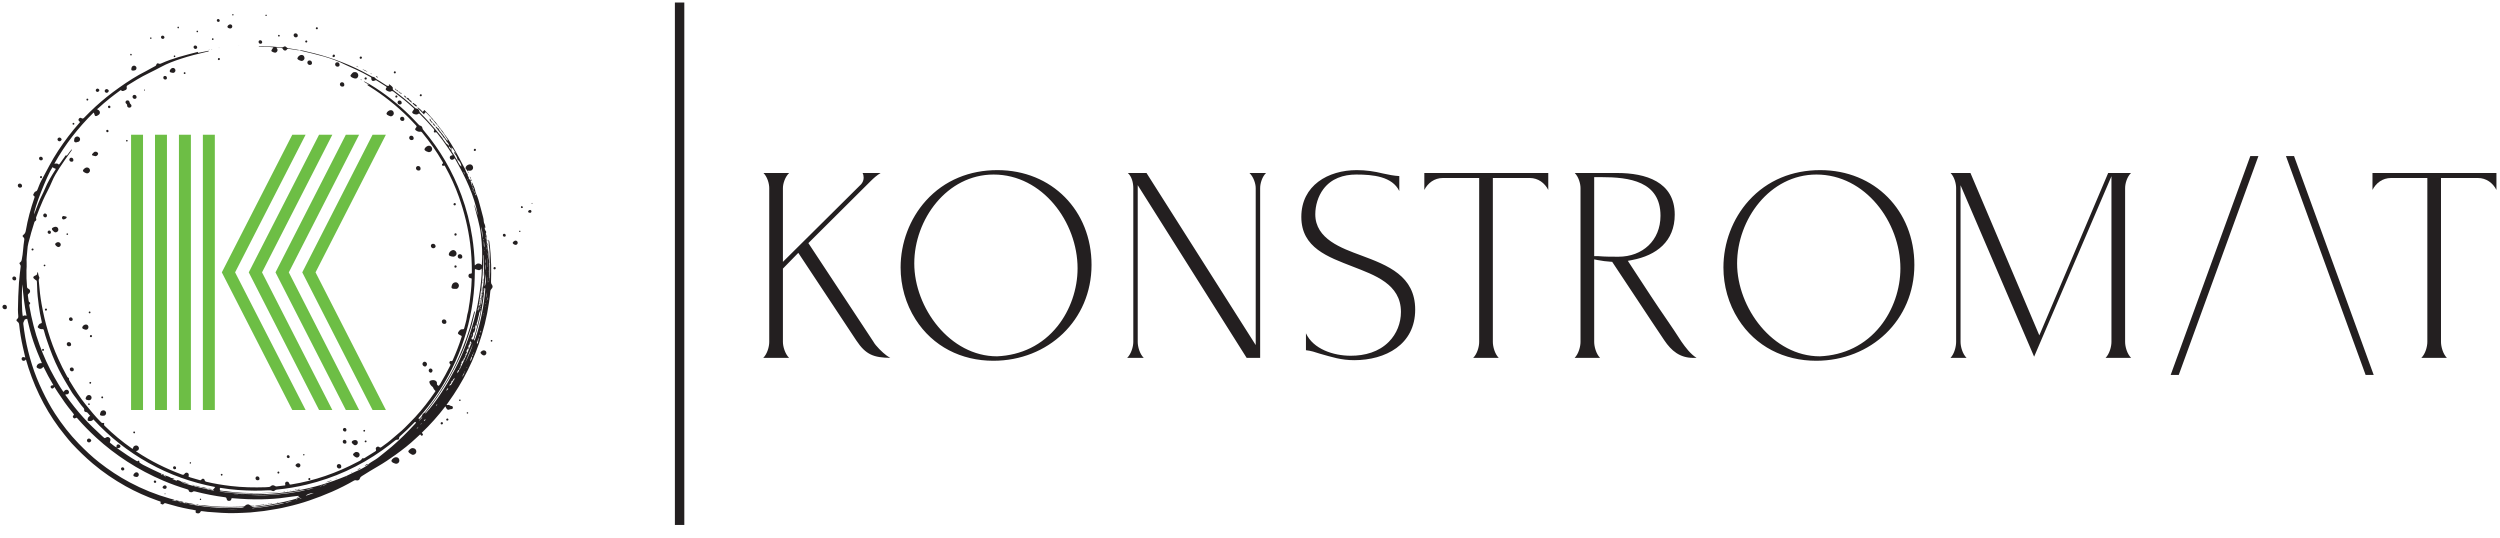
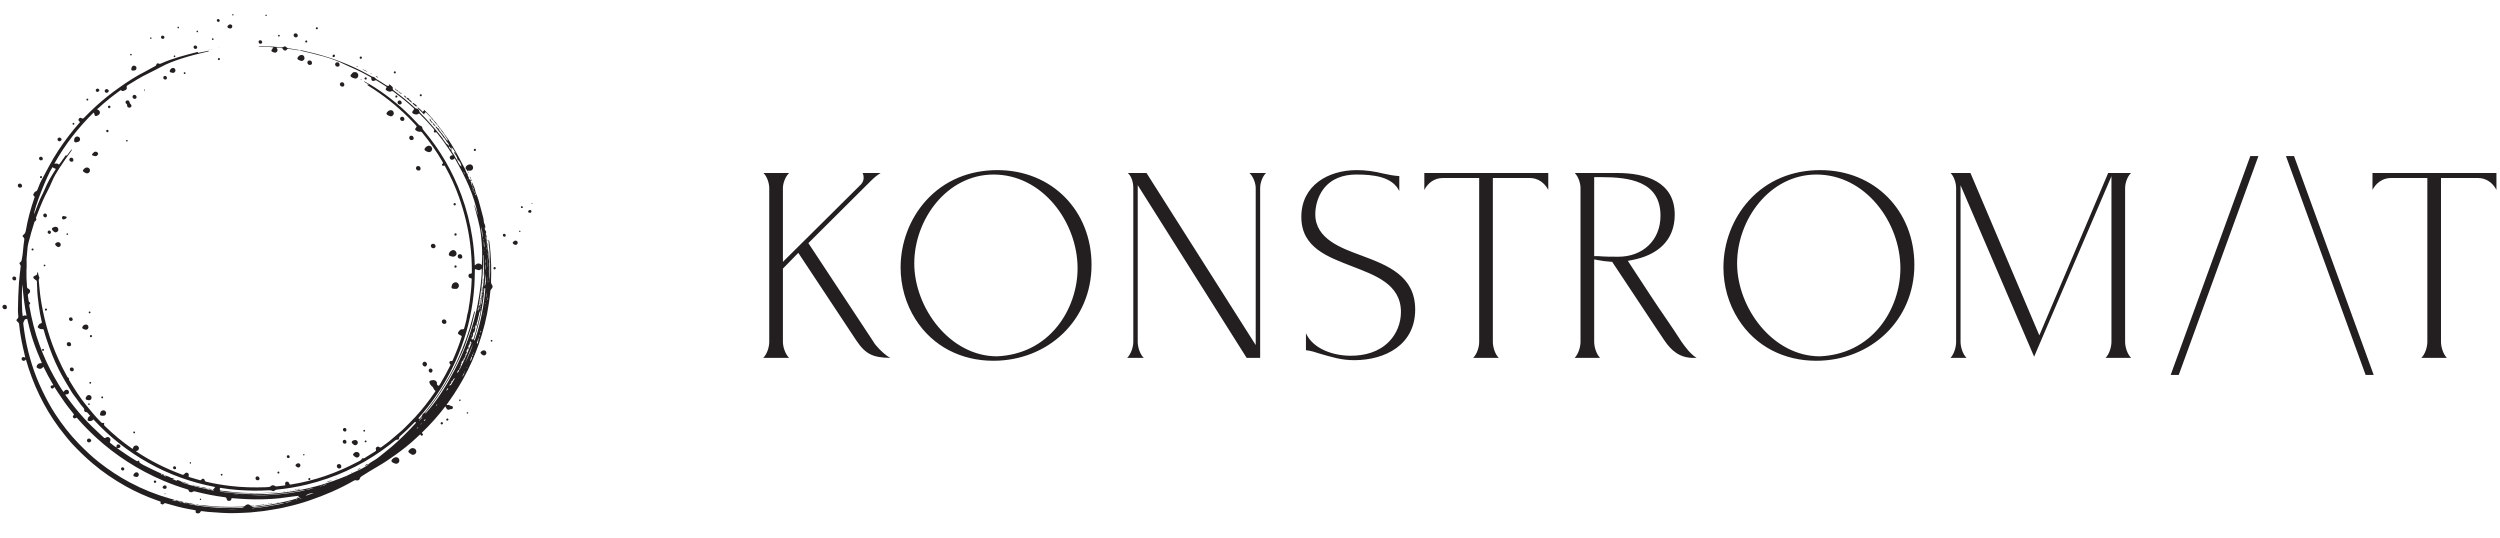
<svg xmlns="http://www.w3.org/2000/svg" width="200" height="43" viewBox="0 0 200 43" fill="none">
-   <path d="M17.187 32.798H16.23V10.779H17.187V32.798ZM15.272 32.798H14.315V10.779H15.272V32.798ZM13.357 32.798H12.4V10.779H13.357V32.798ZM11.442 32.798H10.485V10.779H11.442V32.798ZM24.181 21.789L29.804 10.779H30.87L25.243 21.789L30.87 32.798H29.804L24.181 21.789ZM22.039 21.789L27.666 10.779H28.728L23.105 21.789L28.728 32.798H27.666L22.039 21.789ZM19.901 21.789L25.524 10.779H26.586L20.963 21.789L26.586 32.798H25.524L19.901 21.789ZM17.746 21.789L23.382 10.779H24.448L18.808 21.789L24.448 32.798H23.382L17.746 21.789Z" fill="#6DBE45" />
  <path d="M38.901 18.861C38.906 19.124 38.966 19.382 38.987 19.643C39.003 19.837 39.043 20.028 39.043 20.223C39.044 20.406 39.093 20.585 39.082 20.803C39.165 20.511 39.036 20.252 39.089 19.994C39.137 20.431 39.162 20.869 39.169 21.309C39.177 21.739 39.178 22.169 39.171 22.598C39.255 21.459 39.211 20.323 39.067 19.167C39.136 19.265 39.136 19.265 39.146 19.339C39.233 19.957 39.271 20.579 39.292 21.203C39.307 21.649 39.289 22.095 39.282 22.541C39.281 22.623 39.29 22.691 39.345 22.762C39.44 22.885 39.427 23.01 39.315 23.116C39.254 23.173 39.231 23.233 39.224 23.31C39.119 24.487 38.888 25.64 38.548 26.772C37.958 28.736 37.055 30.543 35.853 32.203C35.81 32.263 35.769 32.324 35.72 32.394C35.799 32.434 35.873 32.362 35.939 32.407C35.995 32.445 36.051 32.478 36.126 32.482C36.196 32.486 36.234 32.542 36.23 32.616C36.226 32.69 36.178 32.735 36.097 32.731C36.061 32.73 36.033 32.733 36 32.746C35.833 32.812 35.783 32.793 35.695 32.638C35.676 32.604 35.661 32.568 35.631 32.505C35.05 33.268 34.425 33.969 33.745 34.619C33.851 34.743 33.862 34.79 33.797 34.835C33.701 34.903 33.67 34.812 33.616 34.748C33.498 34.855 33.379 34.961 33.264 35.071C32.761 35.549 32.213 35.972 31.651 36.377C31.186 36.712 30.713 37.034 30.216 37.318C29.789 37.563 29.371 37.822 28.956 38.084C28.882 38.131 28.824 38.174 28.797 38.269C28.757 38.408 28.627 38.467 28.484 38.424C28.413 38.402 28.361 38.421 28.307 38.453C27.175 39.111 25.976 39.62 24.74 40.042C24.151 40.243 23.551 40.412 22.942 40.547C22.68 40.606 22.419 40.677 22.154 40.712C21.69 40.774 21.234 40.886 20.765 40.918C20.52 40.935 20.278 40.982 20.032 40.996C19.272 41.039 18.513 41.079 17.752 41.029C17.375 41.004 16.998 40.978 16.622 40.949C16.474 40.937 16.327 40.914 16.18 40.894C16.108 40.884 16.059 40.876 16.022 40.97C15.972 41.097 15.748 41.106 15.661 41.001C15.614 40.943 15.68 40.894 15.664 40.833C15.49 40.782 15.308 40.764 15.13 40.73C14.522 40.615 13.924 40.464 13.333 40.285C13.242 40.257 13.159 40.213 13.081 40.326C13.035 40.392 12.954 40.344 12.892 40.317C12.837 40.292 12.818 40.251 12.85 40.192C12.874 40.149 12.845 40.13 12.809 40.117C12.74 40.092 12.669 40.068 12.599 40.043C11.719 39.73 10.867 39.353 10.052 38.897C9.121 38.375 8.242 37.779 7.425 37.089C6.834 36.59 6.282 36.051 5.754 35.486C5.551 35.268 5.369 35.032 5.181 34.801C4.536 34.016 3.976 33.173 3.494 32.28C3.004 31.371 2.602 30.425 2.282 29.444C2.209 29.221 2.15 28.994 2.074 28.761C2.022 28.827 1.963 28.866 1.887 28.868C1.845 28.869 1.809 28.853 1.778 28.824C1.725 28.774 1.712 28.678 1.751 28.62C1.798 28.552 1.88 28.548 2.023 28.608C1.957 28.321 1.891 28.039 1.828 27.756C1.696 27.17 1.595 26.579 1.534 25.981C1.524 25.883 1.497 25.812 1.416 25.749C1.283 25.645 1.282 25.603 1.398 25.493C1.455 25.439 1.47 25.383 1.464 25.31C1.452 25.133 1.432 24.956 1.434 24.779C1.444 24.059 1.468 23.339 1.517 22.62C1.547 22.185 1.607 21.755 1.653 21.323C1.659 21.261 1.645 21.216 1.608 21.166C1.535 21.067 1.536 21.039 1.632 20.97C1.706 20.917 1.723 20.851 1.741 20.769C1.85 20.253 1.852 19.723 1.939 19.204C1.953 19.116 1.945 19.042 1.867 18.974C1.783 18.901 1.787 18.851 1.883 18.778C2.003 18.687 2.046 18.569 2.069 18.429C2.218 17.553 2.453 16.699 2.741 15.86C2.768 15.78 2.799 15.71 2.698 15.657C2.66 15.637 2.644 15.587 2.666 15.552C2.721 15.462 2.748 15.342 2.866 15.308C2.945 15.286 2.972 15.231 2.999 15.166C3.095 14.934 3.175 14.693 3.293 14.472C3.732 13.658 4.143 12.828 4.655 12.055C5.164 11.286 5.715 10.548 6.328 9.858C6.354 9.829 6.378 9.797 6.399 9.771C6.394 9.721 6.352 9.716 6.33 9.693C6.276 9.636 6.259 9.577 6.304 9.508C6.348 9.439 6.43 9.396 6.493 9.442C6.624 9.536 6.69 9.462 6.773 9.375C7.325 8.801 7.911 8.264 8.531 7.764C8.861 7.498 9.201 7.245 9.547 7C10.23 6.518 10.928 6.062 11.679 5.69C11.935 5.564 12.174 5.403 12.432 5.279C12.48 5.256 12.489 5.217 12.505 5.173C12.54 5.077 12.602 5.038 12.69 5.084C12.779 5.131 12.841 5.099 12.914 5.066C13.826 4.656 14.794 4.42 15.757 4.17C15.781 4.164 15.856 4.106 15.833 4.216C15.829 4.234 15.904 4.22 15.941 4.213C16.171 4.166 16.4 4.118 16.63 4.07C16.657 4.064 16.685 4.054 16.712 4.076C16.677 4.135 16.613 4.128 16.56 4.14C15.852 4.301 15.147 4.477 14.457 4.706C13.913 4.886 13.375 5.083 12.873 5.359C12.247 5.704 11.586 5.983 10.974 6.355C10.72 6.509 10.468 6.667 10.213 6.821C10.148 6.861 10.12 6.9 10.138 6.986C10.166 7.118 10.12 7.178 9.982 7.229C9.89 7.264 9.797 7.331 9.699 7.232C9.652 7.184 9.615 7.237 9.582 7.261C9.316 7.46 9.046 7.654 8.788 7.862C8.468 8.121 8.151 8.385 7.851 8.668C7.826 8.691 7.795 8.708 7.773 8.723C7.807 8.799 7.871 8.79 7.909 8.823C8.018 8.914 8.026 9.077 7.916 9.165C7.859 9.211 7.8 9.258 7.726 9.278C7.639 9.302 7.603 9.284 7.57 9.197C7.548 9.139 7.547 9.073 7.489 9.003C6.257 10.22 5.2 11.562 4.347 13.093C4.48 13.086 4.597 13.05 4.688 13.151C4.712 13.177 4.741 13.144 4.758 13.123C4.794 13.079 4.829 13.033 4.862 12.987C4.961 12.847 5.054 12.701 5.16 12.567C5.203 12.514 5.215 12.391 5.34 12.447C5.348 12.45 5.378 12.409 5.395 12.386C5.463 12.294 5.528 12.2 5.598 12.109C5.639 12.056 5.685 12.008 5.754 11.929C5.748 12.036 5.7 12.079 5.666 12.126C5.36 12.554 5.051 12.98 4.766 13.424C4.537 13.781 4.312 14.142 4.154 14.534C3.943 15.055 3.65 15.535 3.428 16.049C3.237 16.49 3.053 16.933 2.89 17.386C2.859 17.472 2.929 17.542 2.893 17.614C2.862 17.679 2.774 17.69 2.751 17.775C2.646 18.155 2.507 18.524 2.418 18.91C2.377 19.087 2.317 19.261 2.272 19.438C2.226 19.622 2.198 19.808 2.188 19.997C2.17 20.34 2.103 20.682 2.131 21.024C2.147 21.227 2.124 21.422 2.117 21.621C2.103 22.061 2.125 22.502 2.161 22.941C2.167 23.015 2.191 23.058 2.267 23.094C2.436 23.172 2.458 23.373 2.307 23.482C2.229 23.538 2.223 23.593 2.234 23.67C2.252 23.783 2.266 23.897 2.283 24.01C2.293 24.076 2.29 24.143 2.369 24.183C2.431 24.215 2.433 24.277 2.381 24.326C2.33 24.372 2.337 24.422 2.348 24.481C2.535 25.542 2.789 26.584 3.162 27.597C3.492 28.496 3.887 29.364 4.36 30.196C4.572 30.569 4.785 30.942 5.032 31.293C5.045 31.312 5.06 31.328 5.074 31.345C5.128 31.339 5.129 31.29 5.152 31.262C5.215 31.187 5.336 31.157 5.415 31.197C5.489 31.235 5.536 31.336 5.515 31.415C5.489 31.514 5.42 31.555 5.292 31.55C5.276 31.549 5.259 31.552 5.242 31.553C5.22 31.61 5.263 31.64 5.287 31.674C5.712 32.272 6.166 32.846 6.658 33.39C7.139 33.92 7.654 34.416 8.183 34.898C8.226 34.937 8.271 34.972 8.312 35.011C8.362 35.059 8.402 35.055 8.46 35.016C8.576 34.937 8.67 34.944 8.757 35.02C8.839 35.09 8.859 35.176 8.812 35.299C8.793 35.349 8.762 35.392 8.821 35.434C8.992 35.554 9.135 35.714 9.332 35.799C9.327 35.77 9.317 35.742 9.317 35.714C9.314 35.611 9.372 35.549 9.468 35.549C9.547 35.549 9.638 35.636 9.64 35.712C9.641 35.768 9.558 35.847 9.485 35.85C9.446 35.852 9.406 35.838 9.367 35.83C9.389 35.873 9.43 35.896 9.467 35.922C9.938 36.256 10.415 36.579 10.914 36.871C10.959 36.898 10.99 36.919 11.047 36.874C11.108 36.827 11.139 36.849 11.148 36.936C11.151 36.964 11.14 36.993 11.168 37.011C11.268 37.075 11.363 37.147 11.469 37.198C11.945 37.432 12.415 37.679 12.902 37.89C12.916 37.896 12.925 37.913 12.936 37.925C13.03 37.926 13.108 37.968 13.18 38.024C13.357 38.078 13.534 38.131 13.692 38.234C13.803 38.23 13.896 38.279 13.986 38.338C13.907 38.347 13.837 38.299 13.759 38.3L13.763 38.303C13.735 38.299 13.706 38.297 13.68 38.288C13.661 38.281 13.646 38.264 13.63 38.251C13.651 38.245 13.672 38.239 13.693 38.233C13.697 38.275 13.752 38.267 13.763 38.302C13.886 38.383 14.025 38.425 14.183 38.471C14.158 38.434 14.146 38.416 14.133 38.397C14.287 38.41 14.422 38.474 14.549 38.558C14.574 38.541 14.603 38.537 14.63 38.546C14.793 38.601 14.957 38.658 15.12 38.715C14.918 38.703 14.737 38.616 14.547 38.556C14.604 38.64 14.701 38.65 14.785 38.676C15.45 38.887 16.127 39.051 16.809 39.192C16.91 39.213 17.012 39.24 17.124 39.236C17.099 39.182 17.045 39.196 17.023 39.161C16.893 39.165 16.762 39.169 16.647 39.093C16.436 39.068 16.224 39.053 16.03 38.956C15.883 38.957 15.747 38.919 15.617 38.853C15.528 38.856 15.447 38.83 15.372 38.782C15.459 38.783 15.54 38.805 15.615 38.851C15.757 38.864 15.895 38.896 16.026 38.954C16.236 38.978 16.447 39.004 16.644 39.091L16.643 39.091C16.774 39.089 16.9 39.116 17.022 39.16L17.022 39.159C17.119 39.138 17.14 39.048 17.214 38.961C15.326 38.599 13.558 37.972 11.898 37.044C10.241 36.118 8.768 34.96 7.47 33.551C7.378 33.681 7.251 33.704 7.111 33.678C7.013 33.659 7.001 33.635 7.014 33.538C7.029 33.414 7.086 33.323 7.218 33.269C7.14 33.178 7.068 33.097 6.999 33.015C6.971 32.98 6.935 32.977 6.895 32.969C6.76 32.943 6.723 32.904 6.736 32.775C6.742 32.713 6.72 32.676 6.686 32.639C6.402 32.33 6.19 31.966 5.927 31.643C5.818 31.509 5.739 31.368 5.651 31.225C5.311 30.674 4.986 30.117 4.692 29.54C4.32 28.809 4.032 28.045 3.767 27.27C3.672 26.994 3.586 26.716 3.512 26.433C3.494 26.365 3.478 26.318 3.375 26.333C3.271 26.349 3.163 26.3 3.072 26.236C3.033 26.209 2.997 26.167 3.026 26.12C3.084 26.025 3.122 25.9 3.248 25.876C3.357 25.856 3.354 25.802 3.334 25.718C3.234 25.306 3.162 24.889 3.106 24.47C3.038 23.959 2.974 23.448 2.969 22.932C2.968 22.812 2.952 22.692 2.953 22.572C2.953 22.49 2.936 22.427 2.851 22.398C2.841 22.394 2.833 22.384 2.823 22.378C2.61 22.236 2.609 22.128 2.841 22.036C2.94 21.996 2.978 21.958 2.972 21.86C2.97 21.825 2.983 21.792 3.032 21.774C3.06 21.911 3.072 22.051 3.141 22.176C3.155 22.201 3.155 22.25 3.14 22.275C3.07 22.384 3.108 22.497 3.116 22.609C3.161 23.18 3.225 23.748 3.324 24.312C3.589 25.823 4.018 27.284 4.651 28.683C4.863 29.152 5.087 29.616 5.34 30.064C5.373 30.123 5.399 30.19 5.468 30.221C5.496 30.233 5.52 30.253 5.516 30.285C5.502 30.393 5.569 30.47 5.619 30.55C6.002 31.181 6.396 31.804 6.863 32.379C7.239 32.842 7.615 33.302 8.033 33.727C8.095 33.791 8.143 33.867 8.259 33.834C8.323 33.816 8.353 33.882 8.331 33.936C8.306 34 8.335 34.032 8.373 34.069C9.052 34.736 9.781 35.344 10.564 35.886C10.578 35.895 10.596 35.897 10.611 35.902C10.664 35.851 10.645 35.77 10.7 35.719C10.781 35.644 10.898 35.615 10.983 35.658C11.067 35.7 11.124 35.797 11.114 35.881C11.101 35.99 11.036 36.051 10.895 36.085C10.894 36.136 10.941 36.144 10.97 36.164C12.078 36.894 13.259 37.481 14.502 37.945C14.599 37.981 14.69 38.025 14.769 37.899C14.825 37.81 14.931 37.794 15.01 37.832C15.089 37.87 15.119 37.95 15.094 38.067C15.09 38.089 15.076 38.109 15.089 38.136C15.159 38.182 15.244 38.198 15.325 38.222C15.538 38.286 15.754 38.343 15.966 38.407C16.034 38.428 16.072 38.428 16.121 38.361C16.198 38.255 16.339 38.279 16.369 38.405C16.393 38.505 16.446 38.527 16.531 38.547C17.166 38.701 17.809 38.801 18.457 38.88C19.391 38.992 20.329 39.008 21.268 38.978C21.353 38.976 21.439 38.963 21.524 38.958C21.578 38.955 21.618 38.934 21.659 38.896C21.761 38.803 21.865 38.796 21.986 38.87C22.026 38.894 22.06 38.92 22.11 38.914C22.347 38.886 22.585 38.858 22.811 38.832C22.845 38.78 22.811 38.751 22.809 38.719C22.804 38.617 22.844 38.552 22.924 38.535C23.016 38.516 23.094 38.56 23.129 38.649C23.179 38.777 23.179 38.775 23.308 38.754C25.178 38.454 26.941 37.838 28.612 36.951C28.74 36.883 28.89 36.837 28.963 36.691C28.971 36.674 29.005 36.653 29.018 36.658C29.131 36.701 29.203 36.616 29.281 36.57C29.522 36.426 29.757 36.273 29.995 36.126C30.061 36.085 30.118 36.051 30.073 35.953C30.044 35.888 30.067 35.814 30.128 35.768C30.195 35.717 30.278 35.712 30.336 35.764C30.419 35.84 30.474 35.795 30.541 35.748C30.854 35.526 31.164 35.298 31.448 35.041C31.751 34.767 32.082 34.525 32.37 34.232C32.659 33.939 32.955 33.651 33.233 33.347C33.803 32.726 34.32 32.063 34.792 31.365C34.808 31.342 34.822 31.317 34.842 31.285C34.758 31.207 34.689 31.119 34.652 31.011C34.636 30.964 34.599 30.943 34.563 30.914C34.469 30.837 34.401 30.739 34.361 30.624C34.342 30.571 34.341 30.523 34.386 30.482C34.473 30.402 34.717 30.382 34.822 30.445C34.906 30.496 34.969 30.567 34.955 30.667C34.938 30.786 35.002 30.832 35.101 30.868C35.164 30.813 35.201 30.735 35.244 30.663C35.508 30.214 35.762 29.76 35.993 29.293C36.029 29.221 36.076 29.156 35.982 29.087C35.939 29.056 35.937 28.997 35.965 28.945C35.992 28.894 36.038 28.866 36.093 28.883C36.18 28.91 36.199 28.856 36.226 28.795C36.486 28.209 36.721 27.613 36.914 27.002C36.954 26.874 36.952 26.874 36.826 26.821C36.8 26.811 36.775 26.796 36.75 26.781C36.604 26.693 36.602 26.652 36.701 26.513C36.783 26.397 36.877 26.317 37.026 26.339C37.117 26.353 37.129 26.289 37.144 26.228C37.218 25.928 37.319 25.631 37.355 25.327C37.378 25.124 37.46 24.942 37.482 24.742C37.504 24.543 37.547 24.347 37.574 24.149C37.653 23.582 37.713 23.013 37.73 22.441C37.732 22.384 37.743 22.327 37.722 22.27C37.675 22.249 37.621 22.264 37.575 22.235C37.502 22.188 37.464 22.116 37.478 22.032C37.492 21.946 37.547 21.888 37.627 21.894C37.755 21.903 37.75 21.83 37.749 21.745C37.748 20.989 37.707 20.236 37.612 19.485C37.45 18.215 37.148 16.978 36.721 15.772C36.423 14.93 36.051 14.118 35.62 13.335C35.588 13.276 35.565 13.204 35.469 13.263C35.434 13.286 35.392 13.258 35.369 13.22C35.345 13.179 35.353 13.136 35.389 13.113C35.478 13.056 35.432 13 35.398 12.939C34.927 12.111 34.374 11.34 33.772 10.603C33.725 10.546 33.684 10.524 33.599 10.537C33.474 10.555 33.355 10.493 33.254 10.415C33.207 10.379 33.202 10.328 33.233 10.277C33.245 10.258 33.26 10.241 33.274 10.222C33.35 10.114 33.353 10.112 33.257 10.009C33.058 9.796 32.86 9.581 32.653 9.376C31.706 8.437 30.668 7.614 29.538 6.906C29.477 6.868 29.409 6.838 29.363 6.774C29.411 6.751 29.439 6.804 29.496 6.788C29.454 6.71 29.373 6.695 29.312 6.657C29.249 6.618 29.186 6.581 29.099 6.529C29.162 6.513 29.193 6.537 29.221 6.552C29.348 6.618 29.476 6.683 29.598 6.756C30.766 7.458 31.829 8.296 32.8 9.251C33.024 9.472 33.238 9.703 33.455 9.931C33.506 9.986 33.552 10.04 33.632 10.059C33.724 10.081 33.777 10.152 33.791 10.242C33.802 10.316 33.839 10.368 33.884 10.421C35.201 11.979 36.212 13.716 36.917 15.63C37.317 16.717 37.604 17.835 37.78 18.981C37.89 19.7 37.957 20.422 37.979 21.15C37.98 21.172 37.983 21.195 37.986 21.235C38.078 21.172 38.136 21.078 38.258 21.079C38.378 21.08 38.469 21.114 38.544 21.217C38.613 20.386 38.565 19.562 38.47 18.743C38.376 17.926 38.111 17.142 37.919 16.343C38.067 16.632 38.12 16.952 38.24 17.248C37.929 15.597 37.21 14.113 36.381 12.666C36.257 12.782 36.164 12.81 36.082 12.762C36.012 12.721 35.973 12.661 35.984 12.577C35.996 12.487 36.043 12.453 36.223 12.411C36.085 12.202 35.952 11.997 35.815 11.794C35.555 11.41 35.286 11.033 34.99 10.676C34.941 10.617 34.908 10.544 34.799 10.598C34.739 10.627 34.677 10.545 34.717 10.479C34.766 10.398 34.728 10.355 34.682 10.301C34.338 9.902 33.986 9.511 33.608 9.143C33.555 9.091 33.519 9.056 33.439 9.122C33.337 9.207 33.066 9.142 32.994 9.033C32.965 8.988 32.974 8.945 33.003 8.905C33.049 8.841 33.096 8.778 33.14 8.719C33.117 8.663 33.077 8.638 33.044 8.608C32.558 8.163 32.046 7.75 31.517 7.358C31.437 7.299 31.371 7.248 31.261 7.319C31.179 7.372 30.93 7.273 30.875 7.19C30.841 7.139 30.854 7.09 30.891 7.049C30.941 6.994 30.938 6.952 30.874 6.911C30.617 6.751 30.36 6.589 30.104 6.427C30.061 6.4 30.036 6.423 29.998 6.441C29.817 6.528 29.701 6.462 29.705 6.267C29.707 6.185 29.656 6.174 29.61 6.147C29.236 5.925 28.844 5.737 28.451 5.55C28.188 5.424 27.912 5.325 27.653 5.192C26.523 4.612 25.295 4.349 24.073 4.064C24.035 4.055 23.99 4.063 23.968 4.019C23.777 4.035 23.596 3.974 23.409 3.954C23.319 3.944 23.228 3.932 23.139 3.914C23.052 3.896 22.988 3.885 22.927 3.986C22.866 4.086 22.695 4.058 22.645 3.942C22.607 3.854 22.546 3.842 22.475 3.83C22.418 3.821 22.361 3.821 22.304 3.817C22.247 3.813 22.191 3.808 22.126 3.803C22.121 3.857 22.167 3.882 22.183 3.92C22.216 4.003 22.206 4.077 22.148 4.143C22.094 4.203 22.029 4.23 21.948 4.204C21.921 4.196 21.893 4.189 21.866 4.179C21.689 4.115 21.671 4.058 21.783 3.911C21.813 3.871 21.844 3.833 21.875 3.793C21.486 3.724 21.09 3.764 20.699 3.725C20.705 3.685 20.725 3.689 20.738 3.69C21.262 3.719 21.789 3.703 22.311 3.775C22.384 3.785 22.459 3.782 22.533 3.791C22.587 3.797 22.628 3.786 22.675 3.755C22.774 3.688 22.837 3.694 22.915 3.782C22.958 3.831 23.001 3.847 23.059 3.856C23.33 3.899 23.6 3.945 23.87 3.99C23.903 3.995 23.938 3.998 23.966 4.021C24.181 4.014 24.382 4.088 24.587 4.133C26.105 4.47 27.561 4.983 28.948 5.688C29.193 5.813 29.434 5.941 29.673 6.076C29.738 6.112 29.799 6.152 29.879 6.156C29.91 6.157 29.952 6.173 29.97 6.196C30.079 6.337 30.244 6.398 30.386 6.493C30.552 6.604 30.726 6.704 30.89 6.818C30.969 6.873 31.042 6.887 31.128 6.852C31.153 6.816 31.087 6.795 31.119 6.754C31.128 6.747 31.145 6.749 31.16 6.758C31.227 6.799 31.287 6.848 31.343 6.904C31.394 6.954 31.441 6.997 31.423 7.078C31.407 7.154 31.449 7.201 31.51 7.246C32.086 7.67 32.644 8.116 33.168 8.603C33.212 8.644 33.25 8.682 33.326 8.687C33.435 8.693 33.526 8.78 33.543 8.878C33.559 8.97 33.606 9.02 33.661 9.074C34.072 9.481 34.455 9.913 34.832 10.35C35.025 10.575 35.206 10.811 35.393 11.042C35.438 11.139 35.504 11.223 35.571 11.305C35.636 11.385 35.673 11.491 35.777 11.537C35.831 11.569 35.854 11.637 35.916 11.66C35.944 11.57 35.859 11.519 35.844 11.443C35.812 11.416 35.78 11.388 35.748 11.36C35.721 11.311 35.695 11.261 35.669 11.212C35.623 11.173 35.589 11.126 35.569 11.069C35.537 11.041 35.505 11.013 35.473 10.984C35.446 10.936 35.419 10.888 35.391 10.841C35.336 10.789 35.289 10.731 35.257 10.662C35.199 10.615 35.153 10.559 35.118 10.493C35.06 10.443 35.011 10.386 34.978 10.316C34.92 10.254 34.837 10.207 34.852 10.101C34.728 10.064 34.636 9.959 34.611 9.827C34.531 9.841 34.503 9.782 34.471 9.728C34.408 9.685 34.373 9.625 34.359 9.551C34.372 9.558 34.385 9.566 34.398 9.573C34.386 9.543 34.374 9.513 34.361 9.483C34.408 9.517 34.461 9.547 34.457 9.618C34.471 9.643 34.486 9.668 34.5 9.693C34.554 9.724 34.602 9.761 34.608 9.83C34.72 9.894 34.793 9.992 34.849 10.104C34.923 10.134 34.966 10.2 35.016 10.257C35.089 10.264 35.108 10.319 35.123 10.378C35.138 10.4 35.153 10.422 35.168 10.444L35.299 10.618C35.347 10.675 35.394 10.732 35.441 10.789C35.496 10.869 35.552 10.949 35.608 11.03C35.642 11.076 35.676 11.121 35.71 11.167C35.749 11.188 35.747 11.264 35.815 11.245C35.83 11.174 35.782 11.127 35.75 11.074C35.679 10.957 35.587 10.854 35.528 10.729C35.416 10.598 35.308 10.464 35.222 10.315C35.172 10.28 35.139 10.233 35.119 10.177C35.068 10.144 35.035 10.097 35.014 10.041C34.884 9.917 34.771 9.779 34.667 9.632C34.587 9.561 34.518 9.482 34.461 9.392C34.35 9.277 34.24 9.161 34.129 9.046C34.037 8.951 34.026 8.954 33.968 9.095C33.95 9.087 33.933 9.079 33.915 9.071C33.923 9.104 33.931 9.138 33.939 9.171C33.752 8.983 33.565 8.795 33.379 8.607C33.411 8.612 33.442 8.615 33.474 8.619C33.597 8.721 33.719 8.822 33.82 8.948C33.843 8.923 33.869 8.9 33.891 8.874C33.908 8.853 33.923 8.829 33.946 8.796C34.125 8.993 34.326 9.161 34.482 9.373C34.563 9.442 34.631 9.524 34.689 9.613C34.819 9.738 34.935 9.874 35.028 10.029C35.079 10.062 35.112 10.109 35.134 10.164C35.182 10.199 35.216 10.245 35.239 10.3C35.357 10.427 35.46 10.564 35.548 10.713C35.749 10.968 35.923 11.243 36.095 11.519C36.504 12.173 36.855 12.859 37.212 13.541C37.268 13.648 37.287 13.769 37.355 13.868C37.402 13.906 37.43 13.951 37.412 14.014C37.449 14.074 37.457 14.148 37.51 14.198C37.476 14.281 37.533 14.34 37.565 14.405C37.564 14.368 37.563 14.331 37.563 14.293C37.607 14.332 37.608 14.403 37.663 14.434C37.662 14.467 37.661 14.501 37.659 14.534C37.677 14.568 37.689 14.605 37.721 14.629C37.709 14.677 37.69 14.725 37.74 14.764C37.738 14.833 37.756 14.895 37.804 14.947C37.805 14.978 37.806 15.009 37.808 15.04C37.863 15.077 37.853 15.165 37.926 15.189C37.888 15.107 37.877 15.011 37.801 14.95C37.816 14.875 37.764 14.814 37.76 14.743C37.766 14.694 37.774 14.645 37.746 14.599C37.761 14.608 37.785 14.614 37.788 14.627C37.85 14.826 37.973 15.001 38.01 15.21C38.027 15.306 38.049 15.403 38.089 15.49C38.164 15.651 38.226 15.817 38.275 15.985C38.406 16.441 38.523 16.9 38.644 17.358C38.673 17.468 38.699 17.578 38.7 17.695C38.701 17.78 38.727 17.861 38.77 17.937C38.816 18.018 38.815 18.112 38.831 18.202C38.841 18.259 38.746 18.158 38.773 18.242C38.785 18.279 38.788 18.32 38.795 18.359C38.803 18.403 38.794 18.453 38.835 18.486C38.837 18.448 38.839 18.41 38.841 18.372C38.846 18.371 38.852 18.37 38.857 18.37C38.86 18.409 38.864 18.447 38.867 18.486C38.906 18.543 38.906 18.599 38.867 18.656C38.828 18.604 38.84 18.541 38.832 18.483C38.845 18.482 38.857 18.482 38.87 18.482C38.87 18.541 38.87 18.6 38.869 18.658L38.867 18.658L38.866 18.657C38.88 18.725 38.858 18.799 38.902 18.861L38.939 18.861C38.947 18.908 38.921 18.961 38.961 19.01C38.974 18.953 38.969 18.906 38.935 18.864C38.932 18.83 38.928 18.796 38.924 18.761C38.919 18.762 38.914 18.762 38.909 18.763C38.907 18.797 38.906 18.83 38.904 18.864L38.901 18.861ZM38.861 24.863C38.86 24.904 38.877 24.947 38.852 24.991C38.822 24.944 38.85 24.905 38.863 24.866C38.868 24.822 38.873 24.777 38.878 24.733C38.884 24.733 38.889 24.733 38.894 24.733C38.897 24.781 38.898 24.828 38.901 24.876L38.902 24.875L38.903 24.874L38.904 24.873C38.902 24.984 38.889 25.092 38.847 25.206C38.836 25.172 38.828 25.147 38.82 25.121C38.785 25.143 38.81 25.202 38.761 25.211C38.766 25.273 38.781 25.336 38.732 25.39C38.73 25.454 38.728 25.518 38.726 25.583C38.785 25.612 38.757 25.662 38.749 25.702C38.718 25.84 38.68 25.978 38.651 26.117C38.636 26.185 38.587 26.216 38.51 26.274C38.572 26.111 38.536 25.95 38.658 25.833C38.608 25.735 38.627 25.651 38.712 25.582C38.7 25.516 38.684 25.45 38.734 25.392C38.73 25.33 38.724 25.268 38.763 25.213C38.806 24.888 38.856 24.565 38.944 24.249C38.958 24.306 38.979 24.363 38.957 24.434C38.925 24.366 38.95 24.304 38.945 24.244L38.943 24.247C38.946 24.159 38.922 24.068 38.97 23.985L38.98 24.147C38.985 24.147 38.99 24.147 38.995 24.147C38.999 24.09 39.003 24.034 39.007 23.978H39.005C39.061 23.788 39.086 23.594 39.076 23.395C39.063 23.395 39.05 23.394 39.037 23.394C39.037 23.476 39.037 23.557 39.037 23.639C39.013 23.557 39.001 23.476 39.041 23.397C39.044 23.337 39.048 23.277 39.053 23.197C39.088 23.276 39.067 23.338 39.072 23.398C39.112 23.353 39.095 23.29 39.141 23.239C39.138 23.302 39.14 23.365 39.132 23.427C39.071 23.885 39.025 24.345 38.933 24.799C38.928 24.826 38.923 24.852 38.904 24.873L38.861 24.863ZM38.973 23.978L39.004 23.978V23.811C38.996 23.811 38.989 23.811 38.981 23.811L38.973 23.978ZM37.564 27.515C37.604 27.5 37.598 27.448 37.633 27.43C37.631 27.469 37.638 27.512 37.608 27.544C37.565 27.588 37.575 27.535 37.564 27.52C37.495 27.605 37.469 27.707 37.455 27.813L37.505 27.769C37.494 27.845 37.482 27.922 37.425 27.983C37.426 27.942 37.428 27.9 37.43 27.858C37.365 27.953 37.317 28.055 37.315 28.173C37.327 28.161 37.34 28.149 37.353 28.138C37.352 28.197 37.352 28.256 37.288 28.288C37.271 28.308 37.254 28.329 37.237 28.349C37.278 28.43 37.23 28.489 37.185 28.548C37.185 28.603 37.17 28.651 37.117 28.679C37.104 28.693 37.092 28.707 37.079 28.722C37.091 28.805 37.052 28.875 37.012 28.943C37.016 28.901 37.019 28.859 37.023 28.817C36.958 28.896 36.892 28.976 36.924 29.091C36.899 29.122 36.874 29.153 36.849 29.184C36.892 29.263 36.84 29.326 36.813 29.392C36.788 29.455 36.733 29.505 36.737 29.58C36.794 29.552 36.809 29.493 36.833 29.444C37.022 29.048 37.222 28.657 37.388 28.25C37.487 28.008 37.589 27.766 37.685 27.523C37.705 27.473 37.76 27.405 37.662 27.368C37.66 27.342 37.658 27.316 37.654 27.262C37.601 27.358 37.565 27.43 37.564 27.515ZM38.359 24.363C38.349 24.3 38.344 24.238 38.385 24.181C38.396 24.113 38.367 24.038 38.419 23.976C38.42 23.927 38.411 23.877 38.435 23.821C38.473 23.883 38.471 23.931 38.417 23.974C38.422 24.045 38.438 24.118 38.382 24.178C38.385 24.241 38.401 24.305 38.356 24.361L38.355 24.521C38.416 24.4 38.431 24.265 38.454 24.135C38.534 23.686 38.605 23.235 38.661 22.783C38.703 22.436 38.758 22.087 38.724 21.741C38.689 21.392 38.709 21.046 38.699 20.698C38.696 20.591 38.698 20.484 38.698 20.377C38.667 20.416 38.664 20.456 38.664 20.495C38.662 21.004 38.641 21.511 38.608 22.019C38.57 22.601 38.504 23.178 38.407 23.753C38.366 23.999 38.327 24.246 38.286 24.492C38.336 24.464 38.297 24.384 38.359 24.363ZM38.484 23.558C38.484 23.592 38.484 23.626 38.484 23.666C38.452 23.625 38.476 23.594 38.487 23.562C38.491 23.492 38.488 23.421 38.521 23.355C38.535 23.194 38.55 23.033 38.564 22.872C38.6 23.038 38.583 23.198 38.518 23.352C38.514 23.422 38.547 23.498 38.484 23.558ZM38.622 22.495C38.622 22.567 38.622 22.638 38.622 22.709C38.591 22.637 38.59 22.567 38.624 22.498C38.63 22.413 38.635 22.328 38.641 22.243C38.644 22.328 38.7 22.418 38.622 22.495ZM38.283 24.666L38.283 24.499C38.244 24.549 38.258 24.611 38.248 24.668L38.283 24.666ZM38.352 24.531C38.301 24.562 38.339 24.637 38.287 24.667L38.284 24.892C38.319 24.774 38.35 24.656 38.352 24.531ZM38.67 22.041C38.67 21.934 38.67 21.828 38.67 21.722C38.675 21.722 38.679 21.722 38.683 21.722C38.683 21.833 38.683 21.944 38.683 22.055C38.679 22.05 38.675 22.045 38.67 22.041ZM23.297 39.241C23.282 39.249 23.275 39.255 23.267 39.257C23.256 39.258 23.243 39.259 23.234 39.254C23.221 39.249 23.225 39.239 23.242 39.238C23.258 39.236 23.274 39.239 23.297 39.241ZM23.558 39.202C23.52 39.206 23.485 39.234 23.404 39.203L23.561 39.204C23.619 39.15 23.69 39.158 23.76 39.165C23.847 39.103 23.947 39.112 24.044 39.105C23.956 39.16 23.858 39.168 23.758 39.162C23.7 39.215 23.623 39.18 23.558 39.202ZM26.929 38.27C26.911 38.306 26.889 38.353 26.843 38.317C26.872 38.301 26.9 38.286 26.929 38.27ZM22.957 39.282C22.989 39.265 23.018 39.259 23.049 39.282C23.018 39.296 22.988 39.305 22.957 39.282ZM28.087 37.797C28.116 37.782 28.145 37.768 28.177 37.752C28.179 37.817 28.122 37.789 28.087 37.797ZM22.676 39.313C22.694 39.309 22.709 39.303 22.724 39.303C22.75 39.303 22.784 39.288 22.799 39.316C22.808 39.334 22.808 39.318 22.788 39.323C22.757 39.33 22.724 39.326 22.691 39.326C22.687 39.326 22.683 39.319 22.676 39.313ZM28.865 37.438C28.794 37.508 28.719 37.573 28.575 37.581C28.682 37.502 28.769 37.463 28.865 37.438ZM26.038 38.599C26.209 38.522 26.383 38.453 26.569 38.42C26.401 38.508 26.222 38.562 26.038 38.599ZM22.168 40.207C22.21 40.144 22.242 40.163 22.275 40.154C22.252 40.218 22.216 40.176 22.168 40.207ZM21.79 40.253C21.827 40.248 21.861 40.224 21.902 40.252L21.787 40.252L21.787 40.252C21.735 40.308 21.662 40.282 21.599 40.3C21.534 40.332 21.462 40.32 21.393 40.335C21.321 40.365 21.245 40.36 21.17 40.355C21.121 40.42 21.045 40.4 20.982 40.409C20.772 40.438 20.562 40.491 20.347 40.458C20.291 40.538 20.169 40.456 20.107 40.55C20.679 40.609 23.685 40.008 24.015 39.766C23.91 39.736 23.826 39.816 23.729 39.804C23.783 39.748 23.867 39.764 23.91 39.706C23.884 39.648 23.84 39.67 23.803 39.675C23.497 39.713 23.19 39.743 22.885 39.792C22.251 39.894 21.611 39.927 20.972 39.945C20.2 39.967 19.428 39.922 18.657 39.861C18.578 39.854 18.49 39.831 18.498 39.964C18.5 40 18.468 40.022 18.437 40.04C18.304 40.118 18.158 40.065 18.133 39.913C18.117 39.821 18.083 39.791 17.996 39.78C17.189 39.676 16.393 39.522 15.607 39.316C15.53 39.296 15.472 39.294 15.403 39.352C15.327 39.417 15.123 39.368 15.108 39.278C15.089 39.16 15.013 39.154 14.934 39.13C14.303 38.939 13.683 38.719 13.078 38.461C12.066 38.029 11.094 37.52 10.17 36.921C9.293 36.353 8.468 35.721 7.699 35.014C7.176 34.533 6.675 34.031 6.212 33.492C6.167 33.44 6.13 33.383 6.045 33.447C5.984 33.493 5.91 33.474 5.861 33.412C5.812 33.35 5.812 33.279 5.877 33.23C5.941 33.183 5.916 33.148 5.881 33.104C5.842 33.055 5.805 33.004 5.765 32.955C5.358 32.466 4.994 31.946 4.646 31.414C4.547 31.262 4.449 31.109 4.347 30.952C4.285 31.061 4.222 31.102 4.153 31.078C4.086 31.056 4.048 31.008 4.05 30.937C4.053 30.858 4.11 30.826 4.273 30.815C3.983 30.334 3.722 29.844 3.475 29.339C3.325 29.525 3.175 29.553 2.992 29.439C2.943 29.408 2.917 29.372 2.931 29.311C2.97 29.154 3.083 29.061 3.25 29.052C3.278 29.051 3.306 29.052 3.352 29.052C3.099 28.469 2.865 27.893 2.664 27.303C2.464 26.715 2.317 26.112 2.174 25.503C2.09 25.532 1.981 25.542 1.97 25.58C1.938 25.691 1.847 25.779 1.863 25.911C1.906 26.275 1.958 26.637 2.021 26.997C2.148 27.731 2.333 28.451 2.554 29.161C2.781 29.888 3.067 30.592 3.398 31.279C3.698 31.903 4.025 32.514 4.402 33.095C4.957 33.951 5.583 34.753 6.295 35.488C6.814 36.023 7.353 36.534 7.939 36.993C8.706 37.594 9.516 38.131 10.377 38.589C11.405 39.137 12.479 39.57 13.6 39.886C13.735 39.923 13.878 39.941 13.999 40.021C14.07 40.003 14.135 40.031 14.2 40.049C14.384 40.102 14.58 40.108 14.756 40.192L14.755 40.19C15.066 40.239 15.378 40.282 15.683 40.362L15.682 40.362C15.752 40.369 15.828 40.347 15.891 40.396C15.981 40.4 16.072 40.398 16.161 40.41C16.682 40.475 17.204 40.524 17.729 40.536C17.963 40.541 18.197 40.553 18.431 40.551C18.768 40.549 19.105 40.537 19.441 40.529C19.512 40.528 19.568 40.506 19.62 40.448C19.704 40.353 19.875 40.316 19.961 40.389C20.084 40.493 20.214 40.467 20.349 40.46C20.622 40.411 20.897 40.384 21.172 40.357C21.245 40.33 21.32 40.328 21.396 40.336L21.393 40.335L21.396 40.337C21.457 40.278 21.531 40.3 21.602 40.302C21.654 40.244 21.728 40.274 21.79 40.253ZM15.89 40.398C15.82 40.394 15.747 40.412 15.684 40.364C15.536 40.379 15.394 40.336 15.25 40.315C15.18 40.304 15.111 40.298 15.04 40.296C15.053 40.304 15.065 40.315 15.079 40.318C15.909 40.486 16.75 40.582 17.595 40.625C18.161 40.654 18.728 40.643 19.294 40.628C19.36 40.626 19.429 40.634 19.512 40.578C19.308 40.562 19.133 40.57 18.958 40.584C18.248 40.639 17.541 40.568 16.834 40.528C16.555 40.512 16.279 40.463 16.001 40.429C15.962 40.425 15.923 40.422 15.89 40.398ZM13.19 39.542C13.166 39.537 13.157 39.517 13.166 39.495C13.171 39.483 13.189 39.469 13.202 39.469C13.223 39.469 13.244 39.482 13.239 39.51C13.235 39.535 13.217 39.545 13.19 39.542ZM16.096 39.943C16.092 39.979 16.076 40.006 16.035 40.005C16.005 40.004 15.983 39.985 15.983 39.953C15.984 39.916 16.001 39.887 16.042 39.889C16.071 39.891 16.09 39.912 16.096 39.943ZM12.402 38.631C12.344 38.626 12.306 38.596 12.305 38.535C12.303 38.474 12.335 38.439 12.397 38.439C12.457 38.439 12.501 38.492 12.497 38.553C12.494 38.613 12.45 38.624 12.402 38.631ZM15.025 40.291C14.977 40.257 14.919 40.267 14.864 40.262C14.912 40.299 14.971 40.285 15.025 40.291ZM14.858 40.259C14.84 40.214 14.781 40.23 14.757 40.193L14.548 40.19C14.645 40.242 14.749 40.264 14.858 40.259ZM9.948 37.537C9.945 37.592 9.879 37.642 9.811 37.64C9.744 37.638 9.68 37.572 9.679 37.506C9.679 37.437 9.744 37.378 9.816 37.383C9.887 37.388 9.952 37.462 9.948 37.537ZM13.2 39.112C13.111 39.116 13 39.047 13.003 38.989C13.006 38.926 13.106 38.833 13.177 38.827C13.261 38.82 13.331 38.883 13.334 38.967C13.337 39.042 13.275 39.109 13.2 39.112ZM7.129 35.393C7.035 35.397 6.961 35.332 6.956 35.244C6.95 35.161 7.028 35.082 7.117 35.08C7.188 35.078 7.292 35.166 7.299 35.234C7.307 35.3 7.209 35.39 7.129 35.393ZM10.89 38.155C10.887 38.155 10.86 38.149 10.832 38.142C10.761 38.124 10.678 38.117 10.669 38.023C10.661 37.947 10.784 37.81 10.866 37.79C10.966 37.767 11.047 37.807 11.088 37.9C11.123 37.98 11.098 38.073 11.026 38.127C10.993 38.151 10.958 38.169 10.89 38.155ZM38.078 26.128C38.079 26.075 38.081 26.021 38.083 25.968C38.039 26.054 37.992 26.139 38.024 26.241C38.016 26.396 37.962 26.538 37.901 26.678C37.905 26.642 37.92 26.605 37.886 26.567C37.842 26.64 37.833 26.713 37.85 26.792C37.836 26.85 37.798 26.901 37.803 26.965C37.714 27.011 37.7 27.048 37.736 27.139C37.857 27.179 37.861 27.18 37.901 27.061C38.038 26.65 38.154 26.233 38.252 25.811C38.333 25.468 38.429 25.127 38.459 24.773C38.486 24.715 38.508 24.657 38.452 24.602C38.463 24.542 38.467 24.483 38.453 24.422C38.474 24.41 38.481 24.39 38.49 24.368C38.57 24.157 38.558 23.931 38.601 23.713C38.622 23.629 38.627 23.543 38.622 23.457C38.678 23.383 38.656 23.297 38.655 23.215C38.704 23.157 38.685 23.091 38.675 23.026C38.669 23.09 38.664 23.154 38.658 23.218C38.615 23.294 38.638 23.379 38.625 23.46C38.58 23.542 38.604 23.631 38.603 23.717C38.512 23.945 38.49 24.186 38.456 24.425C38.406 24.483 38.415 24.541 38.455 24.6C38.457 24.659 38.459 24.717 38.462 24.776C38.419 24.904 38.306 25.006 38.321 25.157C38.322 25.178 38.312 25.201 38.305 25.223C38.232 25.436 38.225 25.668 38.131 25.876C38.165 25.971 38.106 26.046 38.078 26.128ZM34.031 33.596C34.028 33.574 34.025 33.552 34.022 33.529C33.978 33.574 33.923 33.611 33.904 33.686C33.977 33.682 33.993 33.625 34.031 33.596ZM36.485 12.446C36.446 12.395 36.406 12.343 36.366 12.292C36.359 12.243 36.31 12.207 36.322 12.152C36.397 12.178 36.402 12.271 36.469 12.305C36.38 12.112 36.282 11.927 36.12 11.784C36.13 11.833 36.131 11.882 36.123 11.932C36.041 11.864 35.999 11.762 35.914 11.698C35.895 11.766 35.932 11.817 35.967 11.868C36.003 11.923 36.033 11.992 36.122 11.955C36.123 11.968 36.124 11.981 36.125 11.994C36.099 12.046 36.114 12.092 36.145 12.137C36.214 12.24 36.283 12.343 36.352 12.446C36.408 12.57 36.467 12.692 36.561 12.793C36.699 13.095 36.81 13.268 36.914 13.327C36.891 13.077 36.77 12.899 36.591 12.751C36.599 12.709 36.585 12.675 36.559 12.643C36.574 12.562 36.498 12.516 36.485 12.446ZM29.496 37.113C29.384 37.174 29.271 37.236 29.159 37.297C29.248 37.19 29.342 37.093 29.495 37.117C29.564 37.057 29.641 37.008 29.718 36.958C29.921 36.83 30.133 36.715 30.319 36.561C30.654 36.284 31.002 36.023 31.332 35.739C31.988 35.175 32.6 34.567 33.184 33.929C33.207 33.904 33.231 33.879 33.253 33.853C33.271 33.831 33.29 33.805 33.261 33.779C33.233 33.753 33.202 33.744 33.171 33.776C33.147 33.8 33.123 33.825 33.099 33.85C32.759 34.206 32.403 34.545 32.033 34.87C31.976 34.92 31.927 34.967 31.928 35.054C31.928 35.135 31.873 35.182 31.793 35.175C31.697 35.167 31.633 35.217 31.564 35.272C31.251 35.521 30.935 35.767 30.609 36C28.761 37.319 26.733 38.24 24.527 38.77C23.742 38.959 22.947 39.091 22.144 39.169C22.083 39.175 22.036 39.195 21.991 39.234C21.925 39.291 21.851 39.307 21.768 39.265C21.673 39.217 21.573 39.219 21.468 39.224C21.103 39.24 20.736 39.258 20.37 39.253C19.466 39.242 18.564 39.189 17.671 39.033C17.645 39.029 17.615 39.022 17.589 39.05C17.589 39.063 17.589 39.08 17.589 39.097C17.585 39.244 17.585 39.244 17.731 39.26C17.867 39.275 18.005 39.282 18.14 39.303C18.565 39.369 18.993 39.41 19.42 39.425C20.271 39.453 21.124 39.469 21.974 39.375C22.154 39.355 22.337 39.35 22.518 39.338C20.858 39.534 19.199 39.526 17.54 39.296C17.607 39.327 17.676 39.346 17.746 39.354C18.644 39.464 19.544 39.541 20.449 39.539C21.045 39.539 21.64 39.515 22.232 39.455C22.703 39.407 23.173 39.343 23.642 39.263C25.041 39.027 26.39 38.623 27.7 38.08C27.954 37.975 28.189 37.829 28.442 37.726C28.784 37.588 29.107 37.422 29.408 37.212C29.446 37.185 29.488 37.165 29.496 37.113ZM36.741 29.576C36.717 29.587 36.693 29.597 36.67 29.608C36.63 29.675 36.556 29.731 36.595 29.852C36.672 29.758 36.724 29.677 36.741 29.576ZM37.802 15.146C37.811 15.216 37.816 15.289 37.892 15.326C37.859 15.268 37.853 15.196 37.802 15.146ZM38.014 15.589C38.026 15.6 38.038 15.62 38.05 15.621C38.094 15.623 38.072 15.589 38.065 15.578C38.043 15.539 38.045 15.49 38.009 15.459C38.011 15.502 38.012 15.546 38.014 15.589ZM38.011 15.464C37.998 15.397 37.992 15.326 37.922 15.288C37.956 15.344 37.958 15.417 38.011 15.464ZM14.554 40.192C14.458 40.13 14.342 40.142 14.239 40.104C14.331 40.178 14.442 40.186 14.554 40.192ZM14.124 40.089C14.091 40.053 14.026 40.07 14.002 40.018C13.926 40.045 13.854 39.983 13.75 40.002C13.89 40.047 14.001 40.092 14.124 40.089ZM38.217 24.836C38.265 24.786 38.244 24.722 38.251 24.664C38.207 24.715 38.231 24.779 38.217 24.836ZM19.126 3.665C19.116 3.666 19.105 3.669 19.095 3.666C19.073 3.661 19.079 3.685 19.082 3.663C19.082 3.661 19.102 3.658 19.111 3.661C19.133 3.666 19.127 3.642 19.126 3.665ZM39.043 19.614C39.067 19.642 39.064 19.675 39.063 19.71C39.034 19.68 39.042 19.645 39.045 19.611C38.987 19.563 39.011 19.501 39.034 19.44C39.037 19.498 39.04 19.556 39.043 19.614ZM16.773 3.977C16.749 3.98 16.734 3.984 16.718 3.984C16.701 3.983 16.697 3.973 16.709 3.966C16.718 3.961 16.731 3.961 16.742 3.962C16.75 3.963 16.758 3.969 16.773 3.977ZM16.983 3.932C16.948 3.957 16.925 3.949 16.891 3.945C16.926 3.92 16.949 3.928 16.983 3.932ZM17.554 3.835C17.544 3.838 17.534 3.845 17.523 3.845C17.513 3.845 17.502 3.839 17.492 3.836C17.502 3.832 17.513 3.826 17.523 3.826C17.533 3.826 17.544 3.832 17.554 3.835ZM42.598 16.257C42.6 16.288 42.584 16.305 42.562 16.307C42.551 16.308 42.532 16.29 42.528 16.277C42.521 16.252 42.54 16.233 42.563 16.231C42.574 16.23 42.587 16.249 42.598 16.257ZM37.736 14.503C37.707 14.484 37.705 14.441 37.669 14.43C37.669 14.395 37.669 14.36 37.669 14.325C37.606 14.265 37.596 14.183 37.58 14.104C37.631 14.169 37.673 14.238 37.666 14.328C37.726 14.371 37.733 14.436 37.736 14.503ZM37.426 13.709C37.465 13.743 37.477 13.788 37.49 13.854C37.431 13.804 37.421 13.758 37.429 13.706C37.359 13.656 37.345 13.562 37.27 13.514C37.24 13.496 37.244 13.454 37.248 13.42C37.27 13.229 37.557 13.084 37.722 13.181C37.823 13.239 37.875 13.383 37.836 13.493C37.798 13.601 37.685 13.671 37.569 13.659C37.536 13.655 37.503 13.646 37.469 13.646C37.431 13.647 37.432 13.682 37.426 13.709ZM29.756 5.938C29.693 5.928 29.661 5.911 29.627 5.863C29.682 5.871 29.716 5.886 29.756 5.938ZM28.826 6.33C28.888 6.356 28.926 6.368 28.96 6.418C28.9 6.411 28.864 6.394 28.826 6.33ZM31.685 7.19C31.643 7.177 31.604 7.159 31.59 7.113C31.589 7.109 31.604 7.096 31.611 7.095C31.668 7.095 31.667 7.15 31.693 7.181C31.785 7.184 31.827 7.248 31.862 7.321C31.938 7.312 31.979 7.354 32.004 7.419C32.035 7.422 32.066 7.424 32.098 7.426C32.094 7.468 32.123 7.496 32.141 7.529C32.079 7.514 32.029 7.483 31.995 7.428C31.938 7.409 31.889 7.379 31.862 7.321C31.785 7.301 31.729 7.253 31.685 7.19ZM38.992 19.307C38.971 19.244 38.969 19.206 38.986 19.165C39.009 19.203 39.004 19.241 38.992 19.307ZM32.616 7.844C32.695 7.853 32.739 7.897 32.752 7.975C32.805 8.008 32.848 8.058 32.91 8.078C32.886 8.151 32.962 8.174 32.984 8.224C33.021 8.239 33.057 8.252 33.098 8.242C33.121 8.269 33.144 8.295 33.167 8.321C33.257 8.351 33.315 8.421 33.373 8.49C33.349 8.49 33.325 8.489 33.301 8.488C33.306 8.506 33.311 8.524 33.315 8.542C33.184 8.458 33.066 8.36 32.983 8.225C32.868 8.192 32.796 8.102 32.715 8.024C32.638 7.973 32.565 7.918 32.508 7.843C32.425 7.801 32.355 7.742 32.304 7.663C32.328 7.661 32.352 7.658 32.376 7.656C32.401 7.67 32.424 7.684 32.449 7.699C32.441 7.759 32.504 7.782 32.52 7.83C32.553 7.833 32.587 7.841 32.616 7.817C32.616 7.826 32.616 7.835 32.616 7.844ZM11.599 7.203C11.6 7.225 11.601 7.251 11.576 7.257C11.552 7.262 11.536 7.243 11.532 7.219C11.528 7.19 11.535 7.161 11.568 7.157C11.597 7.153 11.595 7.183 11.599 7.203ZM41.641 18.506C41.633 18.535 41.619 18.559 41.586 18.561C41.555 18.563 41.529 18.549 41.528 18.516C41.526 18.478 41.547 18.452 41.587 18.452C41.62 18.452 41.633 18.478 41.641 18.506ZM12.937 37.923C12.918 37.93 12.898 37.937 12.878 37.944C12.89 37.954 12.9 37.967 12.914 37.973C12.945 37.987 12.977 37.998 13.008 38.01C12.985 37.981 12.961 37.952 12.937 37.923ZM13.072 38.008C13.114 38.09 13.201 38.086 13.279 38.134C13.253 38.07 13.191 38.077 13.174 38.032C13.14 38.024 13.106 38.016 13.072 38.008ZM18.63 1.125C18.663 1.13 18.686 1.145 18.686 1.179C18.686 1.21 18.671 1.236 18.638 1.238C18.599 1.241 18.572 1.22 18.577 1.178C18.58 1.15 18.598 1.126 18.63 1.125ZM30.059 6.1C30.168 6.093 30.204 6.134 30.228 6.216C30.16 6.196 30.113 6.17 30.059 6.1ZM21.346 1.226C21.338 1.255 21.324 1.28 21.291 1.282C21.259 1.284 21.233 1.268 21.231 1.236C21.228 1.197 21.25 1.171 21.291 1.171C21.324 1.172 21.339 1.196 21.346 1.226ZM37.397 33.091C37.359 33.088 37.337 33.069 37.336 33.038C37.333 32.998 37.361 32.978 37.4 32.977C37.433 32.976 37.453 32.998 37.456 33.029C37.459 33.071 37.432 33.089 37.397 33.091ZM15.223 36.97C15.255 36.972 15.28 36.988 15.286 37.018C15.292 37.054 15.275 37.086 15.235 37.092C15.201 37.098 15.178 37.076 15.172 37.047C15.164 37.009 15.188 36.984 15.223 36.97ZM28.464 5.288C28.548 5.294 28.625 5.317 28.68 5.39C28.608 5.356 28.536 5.322 28.464 5.288ZM12.065 2.991C12.107 2.993 12.126 3.016 12.123 3.056C12.121 3.098 12.095 3.118 12.056 3.114C12.026 3.11 12.006 3.091 12.006 3.057C12.007 3.018 12.021 2.992 12.065 2.991ZM24.303 36.324C24.337 36.322 24.355 36.344 24.36 36.373C24.366 36.405 24.344 36.431 24.316 36.436C24.278 36.444 24.249 36.422 24.248 36.381C24.248 36.349 24.273 36.332 24.303 36.324ZM15.85 2.517C15.847 2.552 15.829 2.579 15.79 2.583C15.752 2.588 15.722 2.568 15.72 2.53C15.717 2.489 15.736 2.451 15.785 2.452C15.82 2.454 15.847 2.475 15.85 2.517ZM17.011 3.2C16.976 3.19 16.948 3.171 16.954 3.13C16.96 3.088 16.981 3.054 17.031 3.062C17.066 3.068 17.093 3.091 17.089 3.131C17.085 3.176 17.058 3.201 17.011 3.2ZM14.254 2.268C14.215 2.263 14.193 2.242 14.195 2.203C14.197 2.169 14.209 2.137 14.251 2.135C14.299 2.134 14.322 2.162 14.318 2.208C14.315 2.245 14.294 2.269 14.254 2.268ZM10.539 4.368C10.539 4.404 10.525 4.433 10.482 4.436C10.441 4.439 10.417 4.417 10.417 4.377C10.417 4.342 10.425 4.306 10.471 4.305C10.512 4.304 10.534 4.325 10.539 4.368ZM36.851 32.012C36.855 32.045 36.837 32.072 36.8 32.08C36.761 32.089 36.736 32.067 36.729 32.029C36.721 31.989 36.744 31.965 36.78 31.957C36.82 31.947 36.843 31.966 36.851 32.012ZM22.299 2.785C22.349 2.787 22.377 2.809 22.381 2.845C22.387 2.889 22.363 2.922 22.315 2.926C22.276 2.93 22.248 2.906 22.243 2.869C22.238 2.824 22.268 2.799 22.299 2.785ZM7.183 32.335C7.18 32.374 7.163 32.4 7.121 32.402C7.081 32.404 7.055 32.385 7.055 32.344C7.056 32.303 7.064 32.261 7.121 32.268C7.159 32.273 7.181 32.296 7.183 32.335ZM14.03 4.5C14.025 4.537 14.008 4.566 13.969 4.57C13.93 4.575 13.9 4.553 13.897 4.515C13.893 4.472 13.913 4.435 13.963 4.436C14.001 4.436 14.026 4.459 14.03 4.5ZM29.212 34.465C29.202 34.509 29.175 34.534 29.131 34.532C29.093 34.53 29.069 34.506 29.068 34.468C29.066 34.421 29.099 34.396 29.139 34.391C29.188 34.386 29.203 34.425 29.212 34.465ZM5.45 18.723C5.447 18.771 5.424 18.793 5.387 18.797C5.349 18.8 5.322 18.777 5.317 18.742C5.311 18.693 5.348 18.672 5.388 18.668C5.429 18.665 5.439 18.701 5.45 18.723ZM3.571 21.305C3.531 21.308 3.503 21.288 3.496 21.253C3.486 21.207 3.518 21.18 3.559 21.17C3.599 21.16 3.622 21.19 3.63 21.223C3.64 21.268 3.614 21.295 3.571 21.305ZM10.145 11.194C10.182 11.195 10.21 11.211 10.213 11.25C10.216 11.296 10.19 11.324 10.143 11.322C10.105 11.321 10.084 11.297 10.085 11.258C10.086 11.219 10.104 11.196 10.145 11.194ZM39.395 27.27C39.383 27.31 39.359 27.341 39.311 27.332C39.276 27.326 39.249 27.298 39.254 27.261C39.261 27.218 39.293 27.191 39.338 27.195C39.377 27.2 39.392 27.231 39.395 27.27ZM17.807 37.97C17.803 38.014 17.782 38.047 17.738 38.052C17.701 38.056 17.672 38.033 17.665 37.996C17.656 37.951 17.68 37.916 17.722 37.907C17.766 37.898 17.795 37.927 17.807 37.97ZM7.242 24.981C7.241 25.029 7.221 25.062 7.175 25.066C7.139 25.068 7.107 25.049 7.099 25.01C7.09 24.964 7.119 24.929 7.158 24.919C7.202 24.908 7.232 24.938 7.242 24.981ZM14.774 5.923C14.732 5.92 14.699 5.9 14.697 5.864C14.694 5.814 14.724 5.775 14.778 5.776C14.814 5.777 14.842 5.805 14.843 5.844C14.845 5.89 14.817 5.916 14.774 5.923ZM7.294 30.619C7.287 30.663 7.268 30.698 7.221 30.698C7.186 30.697 7.154 30.678 7.153 30.637C7.151 30.595 7.167 30.554 7.214 30.552C7.255 30.55 7.288 30.573 7.294 30.619ZM10.808 34.595C10.803 34.64 10.78 34.667 10.732 34.666C10.685 34.664 10.66 34.638 10.664 34.59C10.668 34.546 10.686 34.514 10.737 34.519C10.783 34.523 10.809 34.546 10.808 34.595ZM29.246 35.389C29.198 35.383 29.171 35.355 29.175 35.309C29.178 35.264 29.211 35.237 29.255 35.237C29.303 35.237 29.326 35.273 29.324 35.316C29.322 35.362 29.29 35.385 29.246 35.389ZM5.878 9.978C5.832 9.975 5.8 9.955 5.803 9.906C5.805 9.863 5.821 9.827 5.873 9.827C5.921 9.827 5.947 9.854 5.949 9.9C5.951 9.948 5.925 9.973 5.878 9.978ZM7.065 7.977C7.058 8.021 7.03 8.046 6.986 8.044C6.927 8.042 6.915 7.999 6.917 7.95C6.92 7.898 6.962 7.888 7.001 7.892C7.046 7.896 7.064 7.932 7.065 7.977ZM3.364 14.17C3.355 14.22 3.332 14.259 3.276 14.254C3.234 14.25 3.199 14.223 3.2 14.178C3.201 14.129 3.228 14.085 3.28 14.085C3.328 14.085 3.364 14.115 3.364 14.17ZM22.353 37.803C22.343 37.85 22.322 37.89 22.266 37.885C22.222 37.88 22.189 37.85 22.193 37.806C22.198 37.76 22.226 37.718 22.281 37.722C22.323 37.726 22.349 37.758 22.353 37.803ZM3.438 27.903C3.478 27.919 3.521 27.93 3.521 27.979C3.521 28.029 3.496 28.068 3.442 28.069C3.399 28.069 3.363 28.046 3.363 27.999C3.363 27.951 3.392 27.917 3.438 27.903ZM2.606 20.04C2.56 20.037 2.528 20.016 2.524 19.97C2.518 19.914 2.557 19.885 2.604 19.878C2.65 19.871 2.677 19.907 2.683 19.949C2.691 20.003 2.655 20.03 2.606 20.04ZM8.253 31.791C8.247 31.835 8.225 31.867 8.18 31.867C8.138 31.866 8.1 31.844 8.105 31.796C8.109 31.754 8.121 31.704 8.183 31.713C8.227 31.719 8.252 31.745 8.253 31.791ZM31.587 5.701C31.634 5.714 31.672 5.735 31.666 5.792C31.662 5.835 31.637 5.869 31.593 5.872C31.541 5.875 31.503 5.844 31.503 5.792C31.504 5.746 31.534 5.709 31.587 5.701ZM41.744 16.492C41.795 16.498 41.825 16.527 41.826 16.581C41.826 16.633 41.787 16.648 41.745 16.648C41.7 16.646 41.67 16.616 41.67 16.571C41.669 16.525 41.693 16.496 41.744 16.492ZM33.653 7.704C33.613 7.696 33.578 7.676 33.579 7.629C33.581 7.58 33.611 7.538 33.66 7.538C33.705 7.537 33.749 7.569 33.743 7.623C33.739 7.671 33.71 7.706 33.653 7.704ZM17.598 4.704C17.59 4.763 17.57 4.806 17.517 4.809C17.465 4.812 17.427 4.781 17.43 4.727C17.432 4.68 17.462 4.639 17.516 4.64C17.558 4.641 17.582 4.675 17.598 4.704ZM3.673 24.852C3.63 24.846 3.593 24.828 3.592 24.781C3.591 24.732 3.618 24.688 3.669 24.684C3.716 24.681 3.76 24.709 3.758 24.764C3.757 24.813 3.729 24.849 3.673 24.852ZM24.502 3.23C24.55 3.246 24.591 3.267 24.583 3.324C24.578 3.366 24.553 3.4 24.508 3.402C24.456 3.403 24.416 3.374 24.418 3.322C24.419 3.275 24.455 3.242 24.502 3.23ZM25.333 2.173C25.389 2.183 25.431 2.206 25.43 2.257C25.429 2.304 25.401 2.345 25.346 2.344C25.304 2.343 25.27 2.32 25.266 2.274C25.262 2.222 25.299 2.196 25.333 2.173ZM31.797 7.724C31.787 7.772 31.762 7.81 31.708 7.807C31.659 7.805 31.619 7.776 31.625 7.722C31.631 7.676 31.664 7.633 31.713 7.635C31.759 7.636 31.794 7.67 31.797 7.724ZM24.832 38.315C24.827 38.366 24.805 38.404 24.751 38.408C24.705 38.411 24.674 38.385 24.664 38.341C24.654 38.296 24.709 38.231 24.753 38.237C24.797 38.243 24.823 38.272 24.832 38.315ZM7.366 26.883C7.355 26.931 7.336 26.973 7.281 26.974C7.229 26.975 7.19 26.949 7.193 26.893C7.196 26.846 7.221 26.801 7.274 26.801C7.321 26.801 7.357 26.831 7.366 26.883ZM29.41 5.764C29.266 5.691 29.122 5.618 28.979 5.545C29.115 5.561 29.296 5.651 29.41 5.764ZM35.876 33.564C35.872 33.619 35.834 33.645 35.788 33.65C35.734 33.655 35.704 33.62 35.701 33.568C35.697 33.51 35.739 33.489 35.787 33.481C35.848 33.472 35.86 33.52 35.876 33.564ZM37.989 12.084C37.942 12.073 37.898 12.055 37.901 11.998C37.903 11.949 37.931 11.911 37.981 11.899C38.025 11.889 38.084 11.948 38.078 11.994C38.071 12.045 38.04 12.075 37.989 12.084ZM29.25 6.182C29.298 6.192 29.34 6.216 29.341 6.265C29.343 6.319 29.314 6.363 29.253 6.364C29.203 6.366 29.163 6.337 29.162 6.287C29.16 6.232 29.197 6.197 29.25 6.182ZM39.662 21.448C39.656 21.505 39.631 21.548 39.569 21.549C39.518 21.549 39.478 21.522 39.478 21.467C39.479 21.411 39.511 21.363 39.57 21.362C39.615 21.362 39.654 21.393 39.662 21.448ZM36.532 21.322C36.521 21.384 36.491 21.419 36.427 21.412C36.373 21.407 36.344 21.376 36.353 21.321C36.36 21.275 36.374 21.227 36.434 21.231C36.489 21.235 36.532 21.26 36.532 21.322ZM36.469 16.342C36.454 16.396 36.427 16.437 36.365 16.431C36.315 16.427 36.279 16.397 36.282 16.345C36.285 16.29 36.32 16.245 36.376 16.245C36.43 16.245 36.464 16.285 36.469 16.342ZM28.875 4.71C28.819 4.705 28.778 4.681 28.773 4.631C28.767 4.574 28.804 4.529 28.857 4.521C28.903 4.514 28.947 4.55 28.953 4.599C28.959 4.656 28.927 4.694 28.875 4.71ZM35.334 33.956C35.278 33.948 35.251 33.915 35.248 33.865C35.244 33.816 35.311 33.759 35.362 33.769C35.415 33.779 35.436 33.823 35.434 33.868C35.432 33.928 35.386 33.951 35.334 33.956ZM8.584 10.581C8.52 10.574 8.503 10.532 8.5 10.476C8.497 10.407 8.542 10.388 8.596 10.387C8.661 10.386 8.681 10.435 8.682 10.489C8.683 10.551 8.638 10.573 8.584 10.581ZM36.436 18.854C36.387 18.84 36.343 18.822 36.35 18.765C36.356 18.713 36.375 18.658 36.438 18.662C36.488 18.666 36.539 18.692 36.532 18.759C36.525 18.815 36.495 18.852 36.436 18.854ZM8.728 8.656C8.665 8.651 8.644 8.6 8.639 8.541C8.633 8.473 8.684 8.457 8.736 8.451C8.8 8.444 8.823 8.494 8.835 8.543C8.848 8.596 8.795 8.652 8.728 8.656ZM26.695 4.571C26.655 4.559 26.607 4.557 26.599 4.499C26.592 4.449 26.653 4.36 26.698 4.363C26.752 4.367 26.796 4.398 26.797 4.457C26.797 4.519 26.762 4.56 26.695 4.571ZM40.458 18.837C40.459 18.914 40.409 18.935 40.345 18.934C40.276 18.933 40.227 18.881 40.229 18.813C40.23 18.745 40.267 18.706 40.335 18.703C40.408 18.7 40.46 18.759 40.458 18.837ZM17.468 1.754C17.403 1.753 17.341 1.693 17.345 1.633C17.348 1.567 17.386 1.527 17.452 1.522C17.52 1.517 17.578 1.581 17.578 1.654C17.579 1.732 17.519 1.741 17.468 1.754ZM23.173 36.537C23.174 36.606 23.142 36.645 23.073 36.648C23.006 36.651 22.946 36.602 22.943 36.538C22.941 36.474 22.97 36.427 23.037 36.416C23.104 36.405 23.169 36.464 23.173 36.537ZM42.516 16.919C42.512 16.987 42.46 17.035 42.389 17.024C42.33 17.014 42.257 17.008 42.25 16.926C42.245 16.866 42.34 16.793 42.405 16.796C42.473 16.799 42.52 16.852 42.516 16.919ZM14.087 37.438C14.092 37.515 14.037 37.534 13.979 37.542C13.909 37.551 13.847 37.488 13.846 37.417C13.846 37.347 13.895 37.299 13.965 37.301C14.038 37.304 14.086 37.358 14.087 37.438ZM3.97 18.711C3.886 18.715 3.811 18.651 3.809 18.573C3.808 18.503 3.867 18.441 3.935 18.441C4.011 18.442 4.075 18.506 4.074 18.581C4.073 18.652 4.028 18.708 3.97 18.711ZM13.027 3.112C12.949 3.116 12.882 3.056 12.88 2.979C12.877 2.908 12.932 2.852 13.008 2.85C13.085 2.848 13.147 2.905 13.156 2.985C13.163 3.05 13.105 3.107 13.027 3.112ZM7.804 7.086C7.866 7.089 7.948 7.158 7.949 7.209C7.951 7.28 7.865 7.359 7.791 7.355C7.722 7.351 7.661 7.29 7.66 7.224C7.658 7.156 7.735 7.083 7.804 7.086ZM20.975 3.386C20.973 3.454 20.915 3.501 20.833 3.502C20.751 3.503 20.683 3.431 20.686 3.346C20.689 3.267 20.739 3.22 20.818 3.219C20.909 3.218 20.977 3.29 20.975 3.386ZM15.775 3.799C15.775 3.86 15.711 3.915 15.635 3.917C15.56 3.919 15.482 3.84 15.484 3.765C15.486 3.695 15.542 3.642 15.616 3.639C15.706 3.636 15.775 3.705 15.775 3.799ZM13.354 6.237C13.355 6.323 13.306 6.366 13.212 6.363C13.127 6.361 13.064 6.297 13.064 6.212C13.063 6.128 13.116 6.074 13.199 6.075C13.292 6.075 13.354 6.139 13.354 6.237ZM27.715 34.396C27.71 34.485 27.669 34.528 27.59 34.524C27.504 34.519 27.434 34.452 27.433 34.372C27.433 34.294 27.5 34.23 27.577 34.234C27.664 34.239 27.72 34.304 27.715 34.396ZM5.655 25.387C5.742 25.385 5.81 25.453 5.817 25.549C5.822 25.628 5.768 25.676 5.673 25.677C5.59 25.677 5.52 25.611 5.518 25.53C5.516 25.452 5.576 25.39 5.655 25.387ZM27.596 35.493C27.496 35.497 27.428 35.441 27.42 35.349C27.413 35.261 27.474 35.186 27.555 35.184C27.643 35.182 27.714 35.252 27.717 35.346C27.72 35.446 27.684 35.49 27.596 35.493ZM3.426 12.716C3.423 12.786 3.351 12.836 3.263 12.828C3.179 12.82 3.115 12.745 3.123 12.663C3.131 12.583 3.195 12.531 3.279 12.538C3.366 12.544 3.431 12.623 3.426 12.716ZM3.758 17.236C3.759 17.324 3.709 17.387 3.636 17.389C3.536 17.392 3.456 17.319 3.457 17.226C3.457 17.151 3.521 17.081 3.592 17.077C3.676 17.073 3.757 17.151 3.758 17.236ZM8.703 7.261C8.709 7.323 8.624 7.416 8.554 7.425C8.466 7.436 8.379 7.367 8.374 7.282C8.369 7.209 8.447 7.129 8.526 7.125C8.596 7.122 8.698 7.2 8.703 7.261ZM5.335 17.396C5.334 17.401 5.333 17.407 5.331 17.413C5.311 17.489 5.105 17.584 5.038 17.549C4.974 17.515 4.944 17.441 4.966 17.374C4.989 17.305 5.055 17.264 5.128 17.287C5.177 17.301 5.222 17.32 5.275 17.321C5.314 17.322 5.324 17.363 5.335 17.396ZM5.752 29.707C5.669 29.709 5.588 29.632 5.585 29.548C5.582 29.462 5.643 29.399 5.732 29.397C5.831 29.394 5.898 29.46 5.904 29.565C5.908 29.65 5.849 29.704 5.752 29.707ZM4.93 11.157C4.931 11.217 4.837 11.302 4.766 11.305C4.68 11.308 4.598 11.232 4.597 11.149C4.596 11.076 4.674 11.002 4.754 11C4.827 10.998 4.928 11.088 4.93 11.157ZM1.296 22.282C1.299 22.382 1.252 22.434 1.158 22.433C1.067 22.432 0.991 22.366 0.984 22.281C0.977 22.198 1.04 22.123 1.121 22.118C1.218 22.111 1.294 22.182 1.296 22.282ZM10.926 7.782C10.925 7.86 10.853 7.915 10.759 7.91C10.675 7.905 10.599 7.824 10.601 7.739C10.603 7.653 10.668 7.591 10.755 7.59C10.86 7.59 10.928 7.668 10.926 7.782ZM34.466 29.817C34.377 29.817 34.292 29.728 34.295 29.637C34.297 29.554 34.366 29.479 34.443 29.478C34.522 29.476 34.608 29.564 34.606 29.645C34.604 29.722 34.527 29.817 34.466 29.817ZM20.612 38.421C20.517 38.424 20.446 38.36 20.441 38.268C20.437 38.178 20.495 38.112 20.582 38.109C20.683 38.105 20.762 38.187 20.761 38.296C20.761 38.378 20.713 38.419 20.612 38.421ZM5.871 12.795C5.874 12.895 5.835 12.933 5.726 12.938C5.628 12.941 5.549 12.87 5.548 12.775C5.547 12.689 5.609 12.62 5.691 12.615C5.793 12.609 5.868 12.684 5.871 12.795ZM31.977 8.361C31.881 8.362 31.802 8.284 31.805 8.189C31.808 8.102 31.87 8.04 31.957 8.039C32.06 8.037 32.135 8.115 32.137 8.225C32.139 8.309 32.079 8.36 31.977 8.361ZM23.65 2.667C23.753 2.669 23.825 2.749 23.823 2.86C23.822 2.938 23.753 2.992 23.655 2.991C23.567 2.989 23.483 2.897 23.489 2.808C23.495 2.721 23.559 2.665 23.65 2.667ZM1.765 14.874C1.769 14.953 1.706 15.009 1.606 15.015C1.513 15.021 1.429 14.943 1.425 14.849C1.421 14.753 1.486 14.686 1.583 14.685C1.684 14.685 1.759 14.762 1.765 14.874ZM5.52 27.703C5.424 27.705 5.345 27.631 5.341 27.536C5.337 27.44 5.397 27.374 5.494 27.369C5.606 27.363 5.684 27.438 5.69 27.558C5.694 27.647 5.63 27.701 5.52 27.703ZM32.351 9.533C32.352 9.627 32.294 9.677 32.183 9.677C32.091 9.677 32.009 9.597 32.007 9.505C32.005 9.413 32.07 9.344 32.163 9.341C32.274 9.337 32.349 9.414 32.351 9.533ZM27.546 6.779C27.547 6.883 27.502 6.925 27.385 6.929C27.285 6.933 27.194 6.85 27.191 6.753C27.189 6.656 27.265 6.577 27.361 6.578C27.473 6.58 27.545 6.657 27.546 6.779ZM18.415 1.948C18.514 1.948 18.585 2.02 18.583 2.119C18.58 2.209 18.509 2.28 18.42 2.28C18.31 2.28 18.189 2.208 18.192 2.144C18.196 2.057 18.32 1.947 18.415 1.948ZM0.371 24.382C0.486 24.385 0.552 24.459 0.551 24.584C0.55 24.699 0.499 24.743 0.378 24.738C0.278 24.733 0.194 24.646 0.195 24.55C0.197 24.45 0.271 24.379 0.371 24.382ZM27.304 37.327C27.305 37.428 27.239 37.484 27.124 37.48C27.027 37.477 26.942 37.387 26.945 37.289C26.947 37.194 27.01 37.129 27.105 37.124C27.226 37.119 27.303 37.197 27.304 37.327ZM32.927 11.208C32.825 11.211 32.741 11.134 32.736 11.034C32.732 10.932 32.799 10.858 32.897 10.855C33.012 10.853 33.094 10.939 33.095 11.062C33.096 11.155 33.039 11.204 32.927 11.208ZM23.849 37.06C23.96 37.059 24.037 37.132 24.034 37.236C24.031 37.321 23.952 37.401 23.869 37.401C23.787 37.402 23.639 37.291 23.638 37.227C23.637 37.164 23.766 37.062 23.849 37.06ZM27.167 5.192C27.165 5.285 27.107 5.333 26.997 5.334C26.899 5.335 26.812 5.252 26.81 5.155C26.808 5.055 26.878 4.982 26.977 4.981C27.094 4.98 27.169 5.064 27.167 5.192ZM41.417 19.429C41.414 19.516 41.338 19.591 41.252 19.591C41.154 19.591 41.012 19.496 41.015 19.432C41.019 19.357 41.167 19.242 41.253 19.247C41.348 19.253 41.421 19.334 41.417 19.429ZM34.85 19.708C34.853 19.786 34.756 19.863 34.657 19.862C34.56 19.861 34.471 19.772 34.469 19.674C34.468 19.574 34.536 19.506 34.643 19.503C34.756 19.499 34.846 19.588 34.85 19.708ZM36.804 20.694C36.7 20.693 36.619 20.614 36.618 20.511C36.616 20.407 36.683 20.336 36.785 20.334C36.902 20.331 36.983 20.415 36.986 20.542C36.988 20.642 36.924 20.695 36.804 20.694ZM24.96 5.046C24.96 5.144 24.89 5.199 24.773 5.197C24.676 5.194 24.588 5.103 24.588 5.006C24.589 4.905 24.66 4.835 24.763 4.835C24.882 4.835 24.96 4.919 24.96 5.046ZM35.714 25.758C35.716 25.86 35.655 25.913 35.533 25.913C35.431 25.912 35.348 25.832 35.346 25.73C35.344 25.626 35.41 25.555 35.512 25.552C35.632 25.549 35.711 25.63 35.714 25.758ZM33.48 13.644C33.372 13.646 33.28 13.562 33.278 13.46C33.276 13.362 33.347 13.284 33.442 13.281C33.561 13.277 33.645 13.36 33.646 13.481C33.648 13.595 33.598 13.643 33.48 13.644ZM34.16 29.133C34.155 29.23 34.074 29.328 34.003 29.325C33.892 29.32 33.794 29.222 33.797 29.116C33.799 29.017 33.891 28.928 33.984 28.936C34.076 28.943 34.164 29.043 34.16 29.133ZM7.637 12.497C7.562 12.478 7.477 12.464 7.4 12.433C7.349 12.413 7.35 12.359 7.384 12.318C7.428 12.266 7.473 12.214 7.526 12.172C7.624 12.092 7.794 12.139 7.843 12.255C7.882 12.349 7.761 12.495 7.637 12.497ZM10.667 5.648C10.516 5.648 10.491 5.615 10.509 5.482C10.521 5.4 10.541 5.328 10.62 5.284C10.692 5.244 10.759 5.239 10.828 5.285C10.895 5.329 10.928 5.392 10.916 5.473C10.904 5.553 10.861 5.609 10.78 5.629C10.736 5.639 10.691 5.644 10.667 5.648ZM4.671 19.765C4.577 19.767 4.412 19.62 4.409 19.531C4.408 19.468 4.551 19.371 4.644 19.37C4.761 19.37 4.859 19.459 4.862 19.566C4.864 19.673 4.779 19.762 4.671 19.765ZM13.851 5.831C13.814 5.826 13.785 5.823 13.758 5.817C13.681 5.801 13.589 5.8 13.577 5.696C13.567 5.619 13.68 5.476 13.759 5.449C13.861 5.413 13.942 5.438 13.999 5.521C14.056 5.605 14.048 5.696 13.979 5.771C13.941 5.812 13.897 5.832 13.851 5.831ZM38.69 28.027C38.823 28.026 38.911 28.107 38.911 28.231C38.912 28.344 38.816 28.441 38.707 28.436C38.608 28.432 38.436 28.281 38.442 28.203C38.447 28.138 38.602 28.028 38.69 28.027ZM28.625 35.41C28.62 35.491 28.584 35.557 28.503 35.596C28.429 35.631 28.361 35.629 28.298 35.573C28.285 35.562 28.273 35.551 28.259 35.539C28.196 35.484 28.114 35.435 28.145 35.334C28.168 35.255 28.359 35.181 28.453 35.203C28.562 35.228 28.624 35.301 28.625 35.41ZM7.104 32.016C7.08 32.014 7.063 32.013 7.046 32.01C6.97 31.993 6.881 31.994 6.851 31.901C6.832 31.845 6.925 31.676 6.987 31.64C7.076 31.587 7.174 31.589 7.243 31.644C7.318 31.703 7.346 31.804 7.312 31.888C7.273 31.982 7.206 32.022 7.104 32.016ZM7.077 26.169C7.079 26.304 6.961 26.404 6.83 26.376C6.808 26.371 6.787 26.362 6.766 26.355C6.625 26.312 6.568 26.263 6.58 26.193C6.603 26.063 6.76 25.947 6.894 25.961C7.001 25.972 7.075 26.056 7.077 26.169ZM10.195 8.031C10.284 8.026 10.338 8.076 10.358 8.153C10.376 8.224 10.393 8.285 10.456 8.336C10.513 8.384 10.54 8.467 10.497 8.537C10.46 8.597 10.388 8.619 10.317 8.611C10.238 8.603 10.165 8.535 10.171 8.449C10.178 8.367 10.148 8.328 10.09 8.283C10.036 8.241 10.03 8.174 10.057 8.112C10.082 8.053 10.134 8.033 10.195 8.031ZM4.667 18.375C4.667 18.451 4.629 18.521 4.542 18.562C4.456 18.603 4.377 18.598 4.308 18.526C4.297 18.514 4.283 18.503 4.271 18.492C4.162 18.394 4.128 18.322 4.164 18.266C4.207 18.197 4.401 18.123 4.483 18.143C4.601 18.172 4.664 18.245 4.667 18.375ZM8.217 33.264C8.178 33.26 8.137 33.26 8.099 33.25C8.006 33.228 7.981 33.186 8.009 33.09C8.036 33 8.048 32.901 8.154 32.855C8.252 32.812 8.335 32.813 8.408 32.874C8.482 32.937 8.509 33.028 8.476 33.118C8.44 33.214 8.373 33.265 8.268 33.258C8.251 33.257 8.234 33.258 8.217 33.258C8.217 33.26 8.217 33.262 8.217 33.264ZM6.085 11.392C5.971 11.394 5.918 11.336 5.929 11.22C5.938 11.123 5.947 11.027 6.042 10.966C6.131 10.909 6.214 10.902 6.298 10.954C6.378 11.004 6.419 11.076 6.403 11.169C6.386 11.265 6.341 11.339 6.23 11.352C6.18 11.358 6.131 11.379 6.085 11.392ZM28.484 36.154C28.662 36.151 28.762 36.234 28.771 36.367C28.78 36.486 28.696 36.588 28.574 36.606C28.477 36.621 28.263 36.47 28.247 36.374C28.244 36.353 28.244 36.321 28.257 36.309C28.329 36.238 28.403 36.166 28.484 36.154ZM7.199 13.634C7.202 13.782 7.044 13.906 6.906 13.858C6.832 13.832 6.755 13.807 6.694 13.751C6.663 13.723 6.635 13.696 6.635 13.652C6.636 13.558 6.828 13.398 6.942 13.396C7.09 13.393 7.197 13.492 7.199 13.634ZM24.13 4.395C24.239 4.402 24.305 4.453 24.337 4.539C24.371 4.627 24.375 4.718 24.301 4.793C24.234 4.861 24.16 4.902 24.058 4.861C23.984 4.832 23.906 4.814 23.843 4.763C23.805 4.733 23.781 4.698 23.796 4.646C23.837 4.506 24.005 4.385 24.13 4.395ZM31.253 8.813C31.362 8.812 31.445 8.862 31.481 8.959C31.518 9.056 31.514 9.15 31.435 9.227C31.359 9.301 31.277 9.334 31.172 9.282C31.107 9.249 31.034 9.233 30.975 9.184C30.931 9.147 30.909 9.107 30.928 9.05C30.969 8.931 31.129 8.813 31.253 8.813ZM34.31 12.175C34.202 12.148 34.082 12.114 33.989 12.021C33.958 11.991 33.949 11.954 33.964 11.911C34.01 11.785 34.191 11.653 34.318 11.654C34.459 11.656 34.575 11.776 34.576 11.921C34.576 12.052 34.453 12.177 34.31 12.175ZM28.383 5.769C28.511 5.762 28.588 5.817 28.638 5.921C28.688 6.028 28.66 6.124 28.597 6.21C28.54 6.287 28.43 6.301 28.315 6.261C28.24 6.235 28.165 6.209 28.102 6.158C28.044 6.112 28.015 6.045 28.06 5.994C28.15 5.892 28.22 5.749 28.383 5.769ZM33.305 36.125C33.306 36.324 33.056 36.45 32.925 36.352C32.853 36.299 32.765 36.267 32.705 36.194C32.669 36.15 32.647 36.094 32.687 36.054C32.789 35.952 32.878 35.825 33.056 35.851C33.207 35.873 33.307 35.975 33.305 36.125ZM36.401 23.103C36.378 23.106 36.355 23.113 36.333 23.112C36.121 23.097 36.081 23.026 36.148 22.825C36.185 22.713 36.244 22.637 36.358 22.6C36.469 22.564 36.56 22.585 36.638 22.669C36.719 22.757 36.736 22.867 36.682 22.97C36.631 23.07 36.555 23.13 36.434 23.109C36.423 23.107 36.412 23.105 36.401 23.103ZM36.525 20.284C36.519 20.439 36.378 20.554 36.222 20.53C36.138 20.518 36.053 20.508 35.976 20.467C35.934 20.444 35.904 20.412 35.903 20.36C35.9 20.184 36.118 19.985 36.292 20.006C36.416 20.021 36.529 20.157 36.525 20.284ZM31.948 36.84C31.95 37.019 31.776 37.145 31.607 37.085C31.521 37.055 31.434 37.027 31.365 36.962C31.33 36.93 31.304 36.895 31.317 36.843C31.348 36.723 31.548 36.574 31.677 36.574C31.838 36.574 31.946 36.68 31.948 36.84ZM38.686 25.134C38.728 25.112 38.733 25.077 38.715 25.027C38.705 25.069 38.696 25.103 38.688 25.138C38.687 25.176 38.651 25.214 38.694 25.257C38.691 25.212 38.689 25.173 38.686 25.134ZM38.896 19.455C38.896 19.394 38.896 19.333 38.896 19.272C38.868 19.334 38.873 19.393 38.898 19.452C38.903 19.51 38.909 19.568 38.914 19.626C38.933 19.565 38.944 19.506 38.896 19.455ZM38.826 18.942C38.826 18.894 38.826 18.847 38.826 18.8C38.8 18.848 38.815 18.893 38.827 18.939C38.834 18.996 38.841 19.053 38.851 19.138C38.866 19.05 38.876 18.991 38.826 18.942ZM37.842 28.312C37.793 28.358 37.77 28.415 37.771 28.481C37.662 28.65 37.617 28.774 37.623 28.907C37.712 28.765 37.776 28.635 37.768 28.478C37.879 28.459 37.818 28.367 37.839 28.31C37.874 28.275 37.89 28.233 37.9 28.171C37.848 28.218 37.836 28.262 37.842 28.312ZM36.224 30.45C36.124 30.455 36.11 30.528 36.1 30.605C36.095 30.629 36.09 30.652 36.086 30.675C35.995 30.701 35.964 30.765 35.955 30.864C35.996 30.836 36.024 30.817 36.052 30.799C36.137 30.749 36.157 30.656 36.201 30.578C36.242 30.527 36.276 30.472 36.296 30.409C36.341 30.369 36.37 30.32 36.389 30.252C36.318 30.276 36.278 30.312 36.252 30.364C36.225 30.387 36.232 30.421 36.224 30.45ZM33.621 33.57C33.696 33.509 33.758 33.439 33.797 33.35C33.717 33.405 33.651 33.471 33.606 33.555C33.593 33.565 33.579 33.573 33.568 33.584C33.555 33.599 33.532 33.616 33.559 33.635C33.563 33.639 33.586 33.622 33.597 33.61C33.607 33.599 33.613 33.583 33.621 33.57ZM25.785 38.853C25.924 38.84 26.051 38.786 26.176 38.724C26.044 38.762 25.909 38.788 25.787 38.855C25.717 38.85 25.652 38.861 25.578 38.916C25.665 38.906 25.727 38.887 25.785 38.853ZM37.154 29.821C37.047 29.911 37.021 30.042 36.974 30.163C37.048 30.056 37.12 29.948 37.15 29.819C37.188 29.794 37.202 29.758 37.214 29.694C37.157 29.739 37.145 29.776 37.154 29.821ZM38.842 21.103C38.778 21.279 38.821 21.459 38.821 21.637C38.861 21.459 38.831 21.279 38.84 21.1C38.864 20.963 38.855 20.825 38.849 20.687C38.828 20.826 38.804 20.964 38.842 21.103ZM38.692 19.246C38.686 19.199 38.711 19.145 38.666 19.099C38.646 19.159 38.663 19.203 38.694 19.244C38.697 19.329 38.695 19.414 38.704 19.498C38.712 19.582 38.686 19.673 38.765 19.784C38.75 19.577 38.742 19.409 38.692 19.246ZM38.323 26.973C38.243 27.111 38.216 27.269 38.157 27.415C38.148 27.439 38.139 27.476 38.178 27.483C38.208 27.489 38.237 27.467 38.237 27.436C38.238 27.276 38.301 27.127 38.32 26.97C38.356 26.911 38.391 26.851 38.374 26.758C38.336 26.838 38.315 26.902 38.323 26.973ZM22.791 40.224C22.711 40.227 22.633 40.239 22.554 40.256C21.917 40.389 21.277 40.511 20.63 40.585C20.475 40.603 20.314 40.598 20.154 40.655C20.251 40.679 20.333 40.643 20.418 40.636C20.981 40.587 21.54 40.502 22.095 40.39C22.328 40.343 22.567 40.316 22.789 40.221C23.002 40.219 23.195 40.136 23.392 40.068C23.191 40.117 22.983 40.14 22.791 40.224ZM24.441 39.194C24.183 39.214 23.934 39.279 23.681 39.322C23.01 39.437 22.336 39.528 21.658 39.57C21.196 39.598 20.733 39.622 20.269 39.611C20.198 39.609 20.127 39.611 20.056 39.611C20.8 39.657 21.541 39.615 22.281 39.55C22.827 39.502 23.371 39.425 23.91 39.321C24.088 39.286 24.271 39.272 24.439 39.192C24.669 39.168 24.894 39.122 25.111 39.039C24.886 39.085 24.656 39.108 24.441 39.194ZM34.016 33.047C34.026 33.057 34.037 33.067 34.048 33.077C34.992 32.021 35.728 30.824 36.381 29.573C37.034 28.322 37.531 27.01 37.911 25.65C38.369 24.009 38.598 21.8 38.529 21.487C38.457 21.553 38.389 21.634 38.279 21.609C38.186 21.589 38.098 21.554 38.005 21.524C37.981 21.576 37.989 21.622 37.988 21.666C37.979 22.055 37.977 22.444 37.951 22.832C37.894 23.684 37.78 24.528 37.602 25.362C37.252 27.006 36.678 28.569 35.877 30.046C35.236 31.228 34.471 32.324 33.579 33.33C33.549 33.364 33.518 33.399 33.491 33.435C33.47 33.464 33.484 33.49 33.509 33.509C33.534 33.528 33.554 33.509 33.567 33.493C33.645 33.396 33.753 33.322 33.789 33.194C33.798 33.162 33.816 33.123 33.842 33.108C34.032 32.995 34.133 32.804 34.262 32.639C34.898 31.834 35.455 30.975 35.956 30.08C36.347 29.381 36.685 28.655 36.985 27.912C37.205 27.365 37.406 26.812 37.576 26.248C37.696 25.848 37.788 25.44 37.906 25.04C37.92 24.991 37.921 24.931 37.969 24.887C37.997 24.949 37.984 25 37.972 25.049C37.9 25.349 37.827 25.649 37.751 25.948C37.64 26.386 37.469 26.804 37.334 27.234C37.135 27.862 36.847 28.456 36.56 29.047C35.944 30.318 35.202 31.511 34.342 32.631C34.234 32.77 34.124 32.908 34.016 33.047ZM4.2 13.376C3.761 14.024 2.706 16.715 2.728 17.144C2.846 16.837 2.961 16.546 3.069 16.251C3.214 15.859 3.433 15.502 3.59 15.115C3.803 14.589 4.097 14.106 4.4 13.629C4.423 13.592 4.463 13.561 4.451 13.499C4.361 13.477 4.274 13.437 4.2 13.376ZM1.794 22.742C1.718 23.449 1.742 25.049 1.831 25.307C1.905 25.203 2.01 25.238 2.124 25.258C1.953 24.427 1.854 23.606 1.794 22.742ZM37.965 27.245C37.982 27.205 37.997 27.174 38.008 27.143C38.131 26.81 38.227 26.468 38.316 26.126C38.488 25.461 38.624 24.79 38.717 24.109C38.76 23.797 38.791 23.485 38.82 23.172C38.824 23.127 38.848 23.067 38.755 23.038C38.644 24.46 38.356 25.842 37.922 27.194C37.919 27.202 37.929 27.215 37.935 27.224C37.938 27.229 37.944 27.23 37.965 27.245ZM37.852 27.474C37.635 27.99 37.427 28.509 37.215 29.027C37.475 28.529 37.69 28.012 37.852 27.474ZM38.849 21.927C38.84 22.243 38.784 22.556 38.768 22.894C38.873 22.77 38.899 22.425 38.849 21.927ZM38.598 19.077C38.64 18.856 38.566 18.304 38.486 18.139C38.523 18.452 38.561 18.765 38.598 19.077ZM39.138 21.031C39.131 21.033 39.124 21.036 39.117 21.038C39.117 21.443 39.117 21.848 39.117 22.253C39.124 22.253 39.131 22.253 39.138 22.253C39.138 21.846 39.138 21.438 39.138 21.031ZM25.112 39.433C24.811 39.448 24.552 39.54 24.464 39.663C24.7 39.579 24.906 39.506 25.112 39.433ZM19.149 40.718C18.78 40.718 18.411 40.718 18.043 40.718C18.411 40.739 18.78 40.734 19.149 40.718ZM39.029 20.656C39.024 20.657 39.019 20.658 39.014 20.659C39.014 20.89 39.014 21.122 39.014 21.354C39.019 21.354 39.024 21.353 39.029 21.353C39.029 21.121 39.029 20.889 39.029 20.656ZM38.918 23.823C38.945 23.655 38.98 23.513 38.952 23.365C38.969 23.512 38.892 23.651 38.918 23.823ZM39.016 22.6C39.019 22.599 39.023 22.597 39.026 22.596C39.026 22.457 39.026 22.317 39.026 22.178C39.023 22.178 39.019 22.178 39.016 22.178C39.016 22.319 39.016 22.459 39.016 22.6ZM35.85 31.032C35.789 31.091 35.719 31.144 35.717 31.266C35.79 31.185 35.868 31.14 35.85 31.032ZM37.192 13.984C37.165 13.832 37.157 13.816 37.067 13.724C37.111 13.816 37.152 13.9 37.192 13.984ZM18.742 39.553C18.742 39.556 18.742 39.559 18.742 39.562C18.842 39.562 18.943 39.562 19.043 39.562C19.043 39.559 19.043 39.556 19.044 39.553C18.943 39.553 18.843 39.553 18.742 39.553ZM19.271 39.587C19.272 39.589 19.273 39.592 19.273 39.595C19.367 39.595 19.461 39.595 19.555 39.595C19.555 39.592 19.555 39.589 19.555 39.587C19.46 39.587 19.366 39.587 19.271 39.587ZM38.994 20.203C38.972 20.292 38.968 20.382 38.994 20.471C38.994 20.381 38.994 20.292 38.994 20.203ZM34.882 32.451C34.961 32.431 34.961 32.431 34.983 32.346C34.929 32.367 34.889 32.39 34.882 32.451ZM33.318 34.305C33.402 34.279 33.448 34.221 33.468 34.138C33.418 34.194 33.368 34.249 33.318 34.305ZM38.474 26.444C38.465 26.492 38.398 26.537 38.454 26.607C38.507 26.555 38.488 26.5 38.474 26.444ZM37.908 26.173C37.861 26.189 37.887 26.229 37.881 26.258C37.877 26.278 37.882 26.301 37.883 26.322C37.914 26.311 37.914 26.279 37.924 26.256C37.936 26.228 37.953 26.193 37.908 26.173ZM38.947 19.949C38.949 19.958 38.961 19.958 38.961 19.94C38.961 19.89 38.981 19.838 38.947 19.78C38.947 19.84 38.947 19.891 38.947 19.949ZM39.087 22.602C39.113 22.55 39.115 22.494 39.087 22.438C39.087 22.492 39.087 22.547 39.087 22.602ZM23.806 39.968C23.724 39.947 23.685 39.988 23.642 40.017C23.689 40.003 23.736 39.989 23.806 39.968ZM16.896 40.657C16.895 40.655 16.894 40.654 16.892 40.653C16.86 40.653 16.828 40.653 16.797 40.653C16.796 40.654 16.796 40.655 16.796 40.657C16.83 40.657 16.863 40.657 16.896 40.657ZM23.955 39.902C24.026 39.921 24.067 39.882 24.135 39.865C24.058 39.846 24.015 39.876 23.955 39.902ZM33.629 33.969C33.737 33.904 33.744 33.896 33.718 33.873C33.676 33.892 33.651 33.928 33.629 33.969ZM37.754 26.732C37.745 26.747 37.74 26.75 37.739 26.755C37.729 26.786 37.717 26.816 37.711 26.848C37.709 26.864 37.722 26.866 37.73 26.851C37.744 26.822 37.765 26.795 37.762 26.76C37.762 26.755 37.76 26.75 37.754 26.732ZM38.929 20.212C38.925 20.21 38.92 20.208 38.916 20.206C38.918 20.235 38.92 20.264 38.922 20.292C38.925 20.265 38.927 20.239 38.929 20.212ZM38.847 24.328C38.871 24.291 38.863 24.254 38.853 24.213C38.835 24.252 38.834 24.288 38.847 24.328ZM17.349 40.687C17.338 40.687 17.328 40.687 17.318 40.687C17.323 40.689 17.328 40.692 17.334 40.692C17.344 40.693 17.354 40.692 17.364 40.692C17.359 40.69 17.354 40.688 17.349 40.687ZM37.414 14.419C37.41 14.386 37.401 14.355 37.371 14.336C37.358 14.377 37.39 14.398 37.414 14.419ZM38.749 20.103C38.771 20.072 38.765 20.041 38.753 20.009C38.731 20.04 38.743 20.071 38.749 20.103ZM27.777 38.149C27.765 38.145 27.754 38.137 27.748 38.14C27.734 38.147 27.718 38.157 27.712 38.17C27.707 38.18 27.72 38.184 27.733 38.175C27.747 38.166 27.761 38.158 27.777 38.149ZM39.053 21.672C39.052 21.683 39.05 21.694 39.051 21.705C39.052 21.725 39.06 21.726 39.065 21.707C39.068 21.697 39.065 21.686 39.064 21.674C39.064 21.673 39.057 21.673 39.053 21.672ZM38.879 21.751C38.881 21.748 38.886 21.747 38.886 21.744C38.887 21.734 38.889 21.724 38.886 21.715C38.882 21.703 38.876 21.706 38.875 21.722C38.875 21.732 38.877 21.741 38.879 21.751ZM38.829 24.504C38.823 24.492 38.819 24.485 38.815 24.477C38.813 24.488 38.809 24.498 38.809 24.509C38.808 24.52 38.812 24.53 38.815 24.541C38.82 24.527 38.825 24.514 38.829 24.504ZM38.884 23.987C38.88 23.998 38.873 24.008 38.873 24.018C38.871 24.032 38.877 24.061 38.882 24.057C38.903 24.038 38.903 24.012 38.884 23.987ZM37.342 29.447C37.352 29.432 37.362 29.42 37.369 29.406C37.376 29.394 37.386 29.374 37.359 29.378C37.349 29.379 37.338 29.401 37.333 29.415C37.33 29.422 37.338 29.433 37.342 29.447ZM38.89 19.901C38.891 19.89 38.893 19.879 38.893 19.868C38.893 19.85 38.886 19.846 38.882 19.858C38.879 19.868 38.881 19.88 38.882 19.891C38.882 19.895 38.887 19.898 38.89 19.901ZM18.491 39.525C18.491 39.523 18.491 39.52 18.491 39.518C18.481 39.518 18.471 39.518 18.46 39.518C18.46 39.518 18.46 39.523 18.46 39.525C18.471 39.525 18.481 39.525 18.491 39.525Z" fill="#231F20" />
-   <path fill-rule="evenodd" clip-rule="evenodd" d="M53.991 0.202H54.745V41.996H53.991V0.202Z" fill="#231F20" />
  <path fill-rule="evenodd" clip-rule="evenodd" d="M71.221 28.628C71.113 28.569 71.009 28.502 70.912 28.431C70.62 28.218 70.046 27.668 69.869 27.331L64.67 19.449L69.651 14.491C69.873 14.271 70.149 14.017 70.452 13.84H69.005C69.064 13.942 69.092 14.073 69.092 14.213C69.092 14.409 69.024 14.573 68.903 14.725L68.895 14.735L62.633 20.948V15.045C62.633 14.678 62.814 14.14 63.132 13.84H61.077C61.382 14.14 61.539 14.68 61.539 15.045V27.355C61.539 27.737 61.38 28.315 61.059 28.63H63.127C62.805 28.311 62.633 27.725 62.633 27.355V21.489L63.864 20.228L68.5 27.23C69.267 28.389 69.904 28.608 71.221 28.628ZM79.79 13.609C77.588 13.609 75.563 14.405 74.077 16.051C72.768 17.502 72.048 19.446 72.048 21.396C72.048 22.86 72.455 24.312 73.242 25.548C74.626 27.722 76.909 28.861 79.466 28.861C83.839 28.861 87.323 25.622 87.323 21.189C87.323 16.862 84.159 13.609 79.79 13.609ZM79.766 28.506C75.99 28.506 73.142 24.623 73.142 21.073C73.142 17.561 75.75 13.963 79.489 13.963C83.404 13.963 86.206 17.773 86.206 21.466C86.206 23.115 85.632 24.806 84.6 26.097C83.393 27.607 81.701 28.42 79.766 28.506ZM99.732 28.63H100.812V15.045C100.812 14.671 100.972 14.138 101.283 13.84H99.957C100.275 14.14 100.457 14.678 100.457 15.045V27.605L91.721 13.84H90.228C90.54 14.121 90.664 14.619 90.664 15.045V27.355C90.664 27.73 90.496 28.313 90.174 28.63H91.499C91.177 28.315 91.018 27.737 91.018 27.355V14.813L99.732 28.63ZM111.944 15.283V14.087C111.507 14.063 111.068 13.973 110.638 13.879C109.944 13.706 109.262 13.609 108.545 13.609C106.247 13.609 104.106 14.834 104.106 17.354C104.106 19.834 106.259 20.559 108.212 21.323C109.943 22.002 112.075 22.715 112.075 24.953C112.075 25.843 111.739 26.705 111.111 27.341C110.305 28.159 109.182 28.46 108.06 28.46C106.667 28.46 105.057 27.925 104.476 26.663V28.017C104.856 28.054 105.229 28.174 105.583 28.293C106.565 28.568 107.286 28.814 108.337 28.814C110.838 28.814 113.215 27.57 113.215 24.768C113.215 22.072 111.022 21.227 108.882 20.431C107.341 19.858 105.223 19.127 105.223 17.146C105.223 16.444 105.443 15.699 105.866 15.134C106.501 14.284 107.467 13.963 108.499 13.963C109.845 13.963 111.378 14.117 111.944 15.283ZM123.862 15.195V13.84H113.946V15.195C114.226 14.643 114.752 14.24 115.428 14.24H118.334V27.355C118.334 27.737 118.175 28.315 117.854 28.63H119.899C119.583 28.312 119.428 27.728 119.428 27.355V14.24H122.38C123.055 14.24 123.582 14.643 123.862 15.195ZM135.727 28.63C135.232 28.325 134.824 27.768 134.522 27.339C133.736 26.103 132.877 24.917 132.076 23.692L130.226 20.867L130.56 20.804C132.526 20.434 133.979 19.303 133.979 17.17C133.979 14.527 131.631 13.84 129.378 13.84H125.979C126.284 14.14 126.441 14.68 126.441 15.045V27.355C126.441 27.728 126.286 28.312 125.97 28.63H128.006C127.69 28.312 127.535 27.728 127.535 27.355V20.75L127.806 20.804C128.151 20.873 128.511 20.916 128.862 20.939L128.974 20.946L129.036 21.039C130.415 23.096 131.761 25.175 133.147 27.228C133.709 28.062 134.387 28.63 135.453 28.63H135.727ZM127.867 20.492H127.535V14.171H128.108C130.328 14.171 132.839 14.49 132.839 17.262C132.839 19.239 131.404 20.538 129.471 20.538C128.947 20.538 128.389 20.538 127.867 20.492ZM145.615 13.609C143.414 13.609 141.388 14.405 139.903 16.051C138.594 17.502 137.874 19.446 137.874 21.396C137.874 22.86 138.281 24.312 139.068 25.548C140.452 27.722 142.735 28.861 145.292 28.861C149.665 28.861 153.149 25.622 153.149 21.189C153.149 16.862 149.985 13.609 145.615 13.609ZM145.592 28.506C141.816 28.506 138.968 24.623 138.968 21.073C138.968 17.561 141.576 13.963 145.315 13.963C149.23 13.963 152.032 17.773 152.032 21.466C152.032 23.115 151.458 24.806 150.426 26.097C149.219 27.607 147.527 28.42 145.592 28.506ZM168.445 28.63H170.49C170.168 28.315 170.009 27.737 170.009 27.355V15.045C170.009 14.671 170.17 14.138 170.481 13.84H168.654L163.146 26.828L157.637 13.84H156.046C156.345 14.141 156.49 14.682 156.49 15.045V27.355C156.49 27.726 156.347 28.312 156.038 28.63H157.325C157.003 28.315 156.844 27.737 156.844 27.355V14.818L162.73 28.535L168.916 14.1V27.355C168.916 27.728 168.761 28.312 168.445 28.63Z" fill="#231F20" />
  <path fill-rule="evenodd" clip-rule="evenodd" d="M199.715 15.195V13.84H189.798V15.195C190.078 14.643 190.605 14.24 191.281 14.24H194.187V27.355C194.187 27.737 194.028 28.315 193.707 28.63H195.751C195.436 28.312 195.28 27.728 195.28 27.355V14.24H198.233C198.908 14.24 199.435 14.643 199.715 15.195Z" fill="#231F20" />
  <path fill-rule="evenodd" clip-rule="evenodd" d="M180.026 12.484L173.653 29.995H174.3L180.674 12.484H180.026ZM182.875 12.484L189.249 29.995H189.896L183.523 12.484H182.875Z" fill="#231F20" />
</svg>